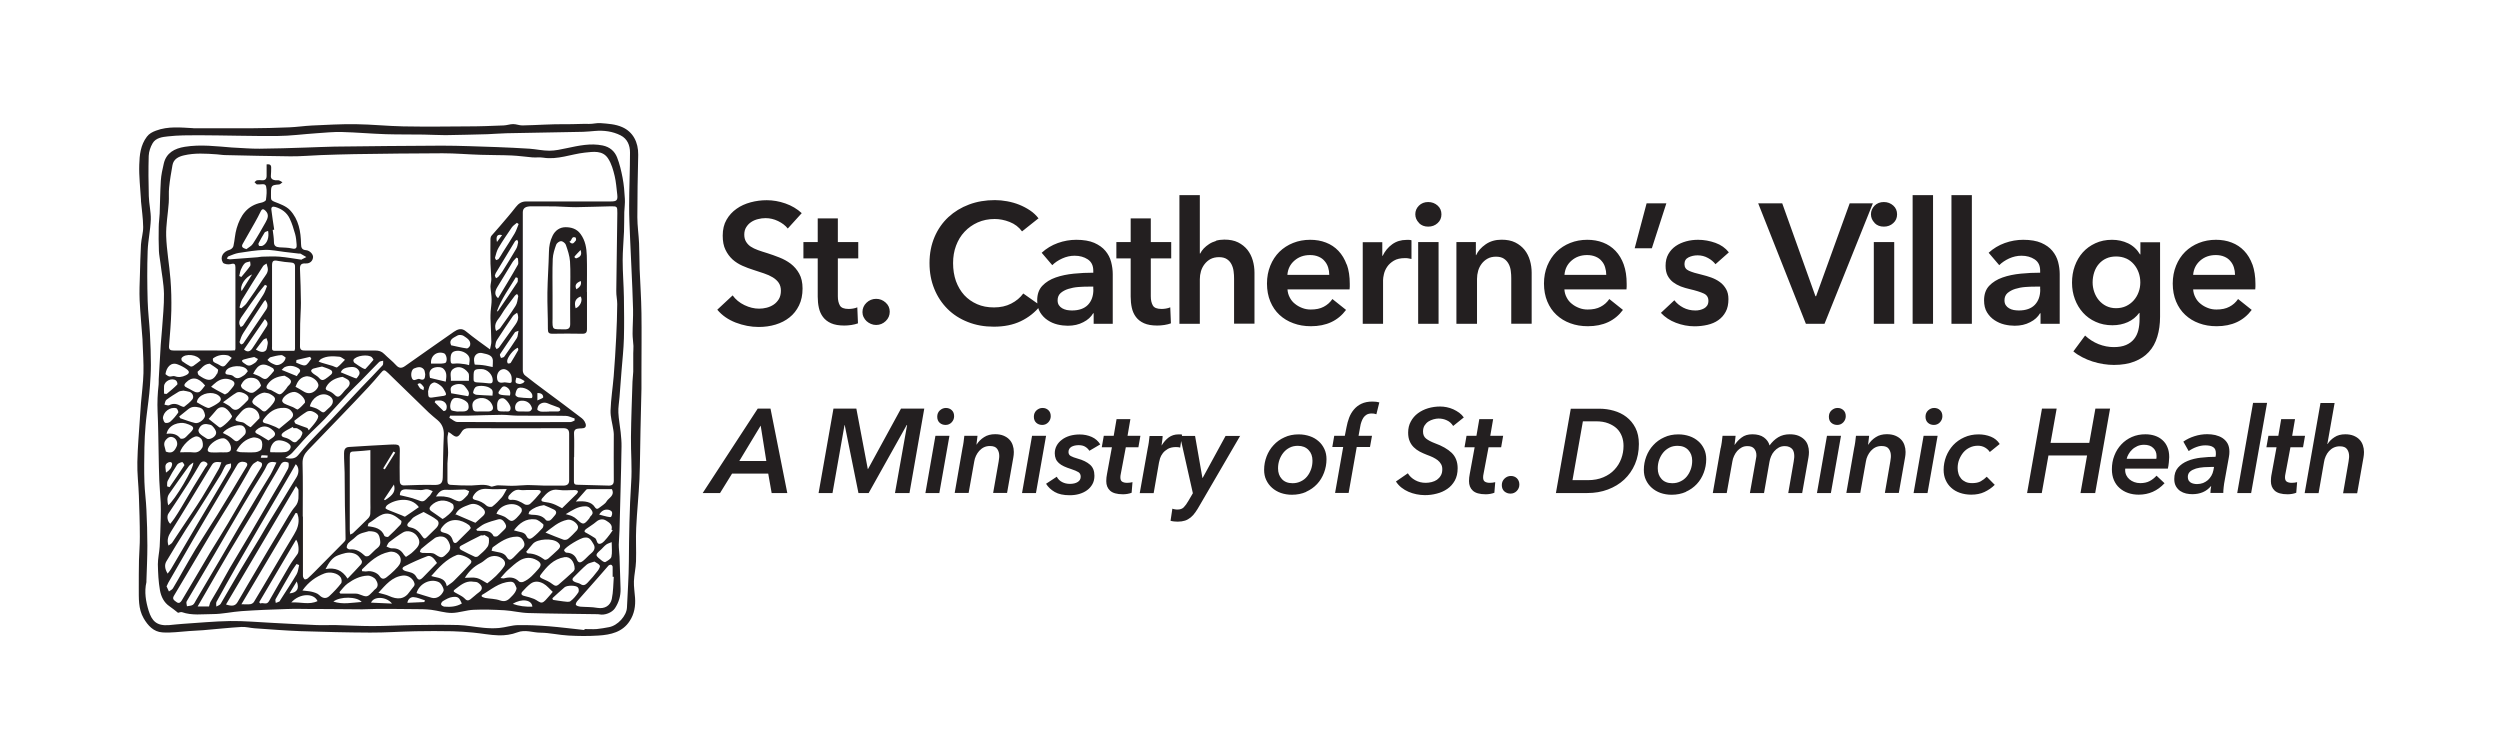
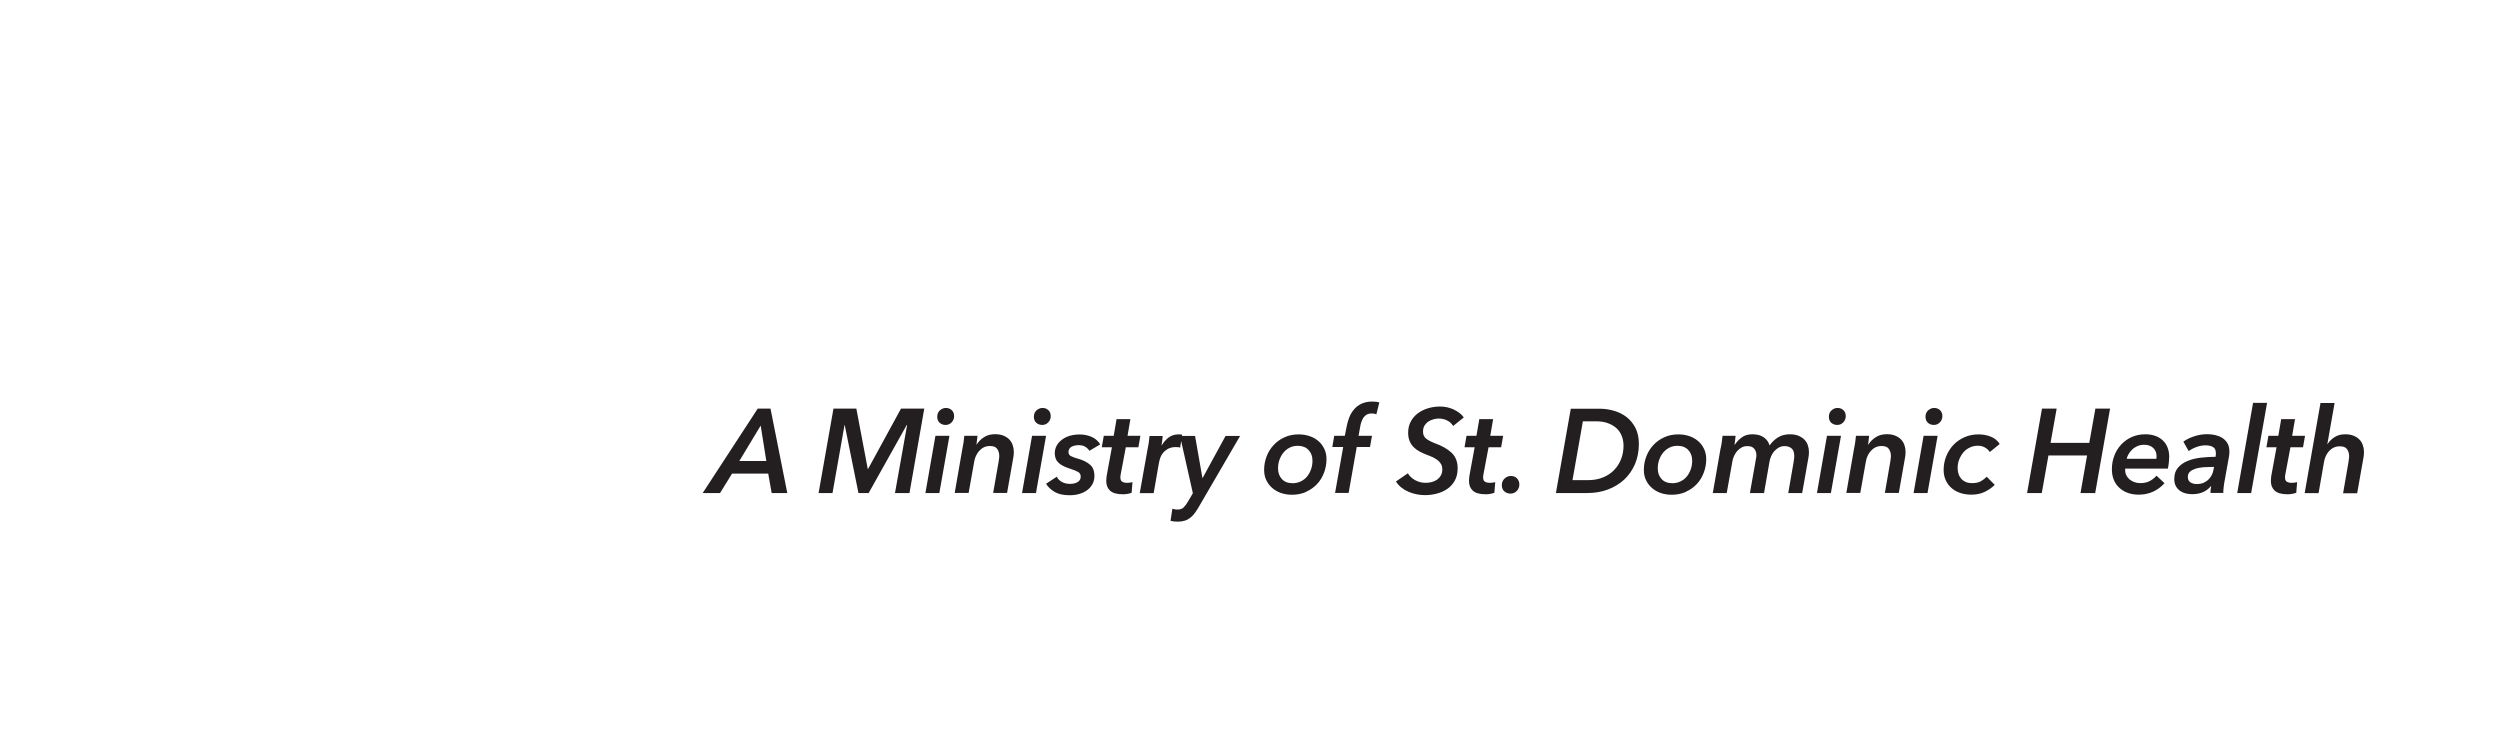
<svg xmlns="http://www.w3.org/2000/svg" id="uuid-38a74acf-613b-43f6-8fdf-f41c4dcff79f" width="262.1" height="79.12" viewBox="0 0 262.1 79.12">
-   <path d="M20.28,13.45c1.98,0,3.95.01,5.93,0,1.37-.01,2.75-.04,4.12-.1.78-.03,1.56-.15,2.35-.19,1.54-.07,3.08-.16,4.62-.14,1.66.02,3.32.2,4.99.23,2.27.04,4.54.02,6.82,0,1.23,0,2.46-.05,3.69-.1.34-.01.67-.14,1-.14.32,0,.64.14.96.14,1.54-.03,3.08-.15,4.62-.13.8.01,1.59-.05,2.39-.03.4.01.82-.12,1.22-.08.76.06,1.53.1,2.25.42,1.13.5,1.69,1.59,1.67,2.9-.05,2.18-.09,4.36-.09,6.54,0,.91.14,1.82.18,2.73.04.9.03,1.8.06,2.7.06,1.54.17,3.07.19,4.61.03,2.08,0,4.15,0,6.23,0,.57.01,1.15,0,1.72-.03,1.44-.07,2.89-.1,4.33-.04,1.72-.04,3.45-.11,5.17-.08,1.69-.26,3.38-.34,5.07-.06,1.17.02,2.35-.02,3.52-.02.69-.19,1.38-.22,2.08-.02.58.08,1.17.12,1.75.06.86-.08,1.69-.56,2.42-.75,1.17-1.99,1.45-3.27,1.53-1.05.07-2.11.06-3.16,0-.98-.05-1.95-.29-2.92-.3-.81,0-1.6-.36-2.44-.03-.6.23-1.3.33-1.95.31-.9-.02-1.79-.21-2.68-.29-.72-.07-1.45-.12-2.17-.14-1.28-.02-2.57-.03-3.85,0-1.59.03-3.19.15-4.78.14-2.43-.01-4.86-.07-7.29-.15-1.6-.06-3.2-.19-4.81-.3-.46-.03-.93-.17-1.39-.14-1.34.08-2.68.23-4.02.34-.49.04-.97.06-1.46.09-.94.06-1.88.21-2.81.14-.92-.06-1.51-.71-1.96-1.48-.58-1.01-.5-2.11-.51-3.2,0-.96,0-1.92.02-2.88.02-.83.1-1.65.09-2.48,0-1.43-.05-2.85-.1-4.28-.04-1.18-.19-2.36-.16-3.54.03-1.54.17-3.07.27-4.61.03-.53.07-1.05.11-1.58.09-1.04.23-2.09.26-3.13.03-1.07-.05-2.14-.09-3.21,0-.11,0-.22-.01-.32-.1-1.37-.23-2.73-.3-4.1-.04-.9,0-1.81.03-2.71.03-1.05.05-2.1.11-3.15.04-.62.24-1.23.23-1.84-.01-.9-.15-1.8-.23-2.71,0-.05,0-.09,0-.14-.07-1.22-.22-2.45-.18-3.67.03-1.02.13-2.06.8-2.94.25-.33.57-.49.94-.63,1.29-.49,2.63-.33,3.96-.26h0ZM61.27,66.05s0-.06.01-.1c.43,0,.86.03,1.28,0,.43-.04.86-.12,1.29-.2.92-.17,1.84-1.19,1.88-2.05.07-1.61.19-3.21.2-4.82.02-2.75.06-5.5.24-8.26.11-1.59-.04-3.2-.02-4.8.02-1.94.1-3.87.16-5.81.01-.35.07-.7.08-1.05.01-.35,0-.71,0-1.06,0-.28,0-.57,0-.85,0-.26.03-.52.02-.78-.02-.42-.09-.85-.09-1.27,0-.86.07-1.72.05-2.58-.03-1.44-.11-2.88-.17-4.32-.04-1.03-.1-2.05-.14-3.08-.04-1.15-.11-2.3-.1-3.46,0-1.86.09-3.71.09-5.57,0-.73-.26-1.43-.99-1.8-.84-.42-1.75-.54-2.69-.46-.41.03-.82.08-1.23.09-2.68.05-5.36.09-8.04.15-.66.01-1.32.08-1.98.1-1.47.04-2.94.08-4.41.1-.77,0-1.53-.05-2.3-.06-1.32-.02-2.65,0-3.97-.04-1.54-.05-3.07-.19-4.61-.23-.88-.02-1.76.07-2.63.13-1.38.09-2.75.28-4.13.29-2.75.02-5.51-.07-8.26-.08-1.07,0-2.15,0-3.21.12-.58.06-1.27.15-1.6.72-.23.39-.39.87-.41,1.32-.04,1.4-.03,2.81.01,4.22.02.82.23,1.64.21,2.45-.04,1.1-.29,2.2-.33,3.3-.06,1.74-.05,3.49,0,5.24.03,1.15.18,2.3.24,3.45.06,1.09.1,2.18.1,3.27,0,.73-.05,1.46-.1,2.19-.04.53-.09,1.06-.16,1.59-.1.86-.23,1.72-.3,2.58-.07.76-.1,1.52-.12,2.29-.02,1.2-.04,2.41,0,3.61.03.97.17,1.94.21,2.91.06,1.26.1,2.51.1,3.77,0,1.23-.06,2.46-.1,3.68,0,.05,0,.09,0,.14-.24,1.03-.06,2.05.24,3.02.33,1.03.81,1.59,2.12,1.49.47-.04.93-.1,1.4-.13,1.68-.11,3.35-.27,5.03-.3,1.45-.02,2.91.12,4.36.19,1.54.08,3.08.17,4.62.23.65.03,1.3,0,1.95,0,1.32.03,2.65.11,3.97.11,1.47,0,2.93-.09,4.4-.11,1.54-.02,3.08-.04,4.61,0,.89.03,1.76.21,2.65.29.54.05,1.09.07,1.62.02.66-.06,1.32-.29,1.98-.3,1.08-.02,2.17.03,3.25.12,1.23.1,2.46.26,3.69.39h0Z" fill="#231f20" />
-   <path d="M18.67,64.25c-.31-.24-.59-.48-.89-.68-.61-.41-.89-1.04-1.01-1.68-.16-.9-.2-1.82-.22-2.73,0-.62.15-1.24.19-1.86.06-.99.08-1.99.11-2.99.01-.53.02-1.07,0-1.6-.04-.78-.12-1.55-.15-2.33-.04-.95-.05-1.9-.07-2.85-.03-1.46-.04-2.92-.11-4.38-.04-.95,0-1.89.11-2.84.02-.18,0-.37.01-.55.07-1.21.14-2.41.21-3.62.04-.56.1-1.12.14-1.68.08-1.22.22-2.44.2-3.66-.02-1.07-.24-2.14-.37-3.22-.05-.42-.14-.84-.16-1.26-.03-.83-.04-1.67-.02-2.51,0-.47.08-.94.1-1.42.04-1.15.05-2.3.12-3.45.04-.6.17-1.2.31-1.79.26-1.13,1.14-1.59,2.2-1.76,1.67-.27,3.34-.05,5.01.08.02,0,.03,0,.05,0,.93.04,1.85.13,2.78.12,1.61-.01,3.21-.07,4.82-.12,1.01-.03,2.02-.08,3.03-.1,3.75-.04,7.49-.09,11.24-.1,1.93,0,3.86.09,5.8.15,1.14.04,2.28.1,3.42.17.69.05,1.38.21,2.07.21.61,0,1.23-.14,1.84-.27,1.24-.26,2.47-.54,3.75-.28.76.16,1.25.6,1.51,1.24.27.68.44,1.42.58,2.14.14.73.2,1.47.24,2.21.03.46-.04.93-.06,1.4-.02.68,0,1.36-.03,2.03-.04,1.01-.14,2.02-.14,3.02,0,1.29.11,2.58.13,3.87.02,1.44.04,2.88,0,4.31-.03,1.14-.16,2.28-.25,3.42-.07.91-.14,1.83-.21,2.74-.04.55-.15,1.09-.12,1.64.03.68.17,1.36.24,2.04.05.5.1,1.01.09,1.51-.02,1.51-.06,3.01-.1,4.52-.03,1.42-.07,2.85-.11,4.27-.01.5-.07.99-.08,1.49,0,.41.06.82.08,1.23.04,1.14.08,2.27.11,3.41.02.73-.18,1.41-.59,2.03-.31.46-1.07.76-1.63.64-.09-.02-.19-.02-.28-.02-2.39-.04-4.78-.05-7.16-.12-.84-.02-1.67-.24-2.5-.29-1.08-.06-2.16-.1-3.24-.05-.77.03-1.54.32-2.3.33-.72,0-1.43-.24-2.16-.33-.59-.07-1.19-.07-1.78-.07-1.3-.02-2.61-.02-3.91-.02-.51,0-1.02.04-1.54.04-.85,0-1.7-.01-2.54-.02-.51,0-1.03-.01-1.54-.01-.35,0-.69,0-1.04,0-.94,0-1.88-.04-2.82,0-1.57.05-3.14.11-4.71.22-1.01.07-2.01.31-3.02.31-1.07,0-2.17.17-3.22-.2-.12-.04-.29.04-.4.06h0ZM27.92,17.24c.37-.06.53.05.51.38-.01.26,0,.52-.03.78-.04.35.19.46.47.5.12.02.26-.02.38.01.13.04.24.13.36.2-.12.08-.23.23-.36.23-.78.06-.84.11-.84.89,0,.15,0,.31,0,.46-.01.27.1.36.38.47.57.22,1.21.45,1.61.87.92.98,1.14,2.26,1.16,3.55,0,.39.1.62.53.65.37.03.74.41.73.72-.02.4-.32.7-.78.67-.47-.03-.61.16-.59.59.05,1.18.09,2.36.1,3.54,0,.73-.07,1.47-.08,2.2-.02.79,0,1.58-.02,2.37,0,.4.24.43.56.43,2.44,0,4.88,0,7.33,0,.37,0,.66.08.93.35.41.41.87.76,1.26,1.19.31.34.59.33.93.09,1.71-1.2,3.41-2.41,5.13-3.6.38-.26.8-.43,1.25-.05.42.36.88.68,1.32,1.02.37.28.76.55,1.21.88.06-.34.15-.58.14-.81-.01-.81-.06-1.63-.09-2.44,0-.25,0-.5.02-.74.03-.42.11-.83.1-1.25,0-.45-.1-.89-.12-1.34,0-.26.09-.53.09-.79-.01-.54-.08-1.08-.09-1.62-.02-.86,0-1.73,0-2.6,0-.11.04-.25.11-.33.28-.33.58-.65.86-.98.57-.67,1.15-1.33,1.69-2.03.29-.37.6-.58,1.1-.58,2.95.01,5.9,0,8.85,0,.64,0,.75-.13.68-.74-.08-.65-.12-1.3-.27-1.93-.15-.63-.33-1.28-.68-1.82-.57-.9-1.57-.72-2.45-.63-1.45.16-2.85.77-4.36.53-.37-.06-.76,0-1.14-.03-.73-.06-1.45-.17-2.17-.2-1.08-.05-2.16-.03-3.23-.07-1.34-.04-2.67-.16-4.01-.16-3.09,0-6.17.05-9.26.09-1.17.02-2.33.06-3.5.1-1.06.04-2.13.14-3.19.13-2.27-.02-4.55-.08-6.82-.13-.3,0-.6-.06-.9-.08-1.16-.08-2.32-.16-3.46.11-.56.13-1.08.39-1.19,1.03-.14.77-.27,1.55-.35,2.33-.06.53,0,1.08-.04,1.61-.08,1.16-.3,2.32-.27,3.47.05,1.52.33,3.02.45,4.54.09,1.1.11,2.2.09,3.3-.03,1.23-.14,2.47-.24,3.7-.03.4.14.48.52.48,1.98-.02,3.96,0,5.95,0,.15,0,.3-.01.45-.02.02-.1.04-.14.04-.18,0-2.84,0-5.68,0-8.52,0-.33-.09-.46-.5-.34-.24.07-.73,0-.82-.17-.33-.58.03-1.14.71-1.33.16-.04.37-.23.4-.39.14-.62.16-1.27.34-1.87.39-1.31,1.08-2.39,2.61-2.69.17-.03.44-.17.46-.28.06-.47.12-.96.02-1.41-.09-.38-.54-.18-.84-.22-.05,0-.11.01-.14,0-.09-.07-.16-.15-.24-.23.09-.07.17-.18.26-.2.17-.03.35-.02.52,0,.35.02.49-.14.49-.47,0-.38,0-.77,0-1.2h0ZM60.18,47.93h-.01c0,.85,0,1.7,0,2.54,0,.22.05.34.31.35,1.12.03,2.24.07,3.36.09.32,0,.51-.13.51-.51-.02-1.63,0-3.26,0-4.89,0-.15-.03-.3-.05-.45-.1-.67-.31-1.35-.29-2.02.04-1.2.23-2.4.33-3.6.11-1.35.19-2.71.26-4.06.06-1.17.1-2.33.11-3.5,0-.46-.11-.91-.1-1.37.03-2.72.07-5.45.11-8.17,0-.7,0-.72-.71-.71-1.21.02-2.41.08-3.62.09-.71,0-1.43-.06-2.14-.08-.84-.02-1.68,0-2.51-.01-.62-.01-.93.17-.93.63,0,5.53,0,11.07,0,16.6,0,.17.1.4.24.5.67.54,1.37,1.05,2.06,1.57,1.3.97,2.61,1.93,3.89,2.92.22.17.43.51.42.76-.01.34-.4.29-.69.31-.35.02-.57.12-.55.55.04.82.01,1.63.01,2.45h0ZM31.76,54.16c0,2.07,0,4.13,0,6.2,0,.13.07.28.17.37.04.04.25-.02.33-.09.25-.22.49-.46.72-.69,1-1,2-2.01,2.99-3.02.11-.11.26-.26.26-.39,0-1.18-.05-2.36-.07-3.54-.02-1.15-.01-2.3-.03-3.46-.01-.67-.07-1.35-.06-2.02,0-.32.08-.64.53-.66,1.44-.08,2.88-.19,4.32-.25,1.03-.04,1.02,0,.99,1.02-.02.92-.01,1.83,0,2.75,0,.3.1.53.49.51,1.03-.03,2.05-.08,3.08-.05.68.02.93-.14.94-.81.03-1.47.04-2.93.11-4.4.03-.65-.16-1.16-.65-1.58-.3-.26-.63-.51-.92-.79-1.43-1.38-2.85-2.77-4.27-4.15-.4-.38-.46-.38-.8.03-.42.49-.83.99-1.28,1.46-.94,1.01-1.9,2.01-2.86,3.01-1.15,1.2-2.31,2.4-3.47,3.6-.36.38-.57.77-.56,1.34.05,1.86.02,3.73.02,5.6h0ZM47.01,45.3c-.04.27-.11.46-.1.64,0,.5.07,1.01.07,1.51,0,.38-.06.76-.07,1.14-.01.54-.01,1.09,0,1.63,0,.24-.05.58.32.61.72.05,1.45.08,2.17.07.7-.02,1.41-.2,2.1.11.06.03.15-.02.22-.03.17-.03.33-.1.49-.1.51,0,1.01.06,1.51.05.54,0,1.07-.07,1.61-.08.57,0,1.15.05,1.72.06.67.01,1.34,0,2.01,0,.36,0,.61-.13.61-.53,0-1.63,0-3.26,0-4.9,0-.41-.16-.59-.62-.59-3.3.02-6.59.01-9.89,0-.35,0-.59.1-.77.4-.38.61-.56.63-1.12.16-.04-.03-.08-.05-.26-.17h0ZM30.87,36.77c.03-.11.06-.15.06-.19,0-2.88,0-5.77,0-8.65,0-.3-.16-.39-.44-.41-.44-.03-.87-.08-1.3-.16-.53-.11-.67-.03-.67.49,0,1.05,0,2.1,0,3.15,0,1.77,0,3.55,0,5.32,0,.2-.08.46.29.46.68,0,1.36,0,2.06,0h0ZM36.72,56.04c.15-.08.25-.1.3-.16.53-.51,1.06-1.01,1.57-1.53.12-.12.22-.3.23-.47.03-.43.01-.86.01-1.29,0-1.17,0-2.35,0-3.52,0-.6,0-1.2,0-1.88-.55.05-1.04.11-1.53.13-.59.02-.63.04-.63.6,0,2.53,0,5.05,0,7.58,0,.16.02.32.04.54h0ZM21.92,63.56c.06-.18.08-.34.15-.46.26-.45.53-.89.79-1.34.42-.73.81-1.48,1.23-2.2.72-1.23,1.46-2.44,2.18-3.66.81-1.37,1.6-2.74,2.4-4.11.52-.88,1.05-1.76,1.53-2.66.1-.18.09-.61.02-.64-.28-.1-.59-.15-.8.23-.45.83-.96,1.63-1.43,2.45-.43.75-.84,1.52-1.28,2.26-.91,1.52-1.84,3.02-2.74,4.54-.79,1.34-1.56,2.69-2.34,4.04-.29.49-.57.98-.91,1.57h1.19ZM26.99,48.35c-.18.12-.4.21-.51.36-.21.26-.36.57-.52.86-.44.75-.86,1.51-1.31,2.25-.8,1.3-1.62,2.59-2.41,3.9-.88,1.45-1.72,2.91-2.59,4.36-.47.8-.94,1.6-1.42,2.39-.22.36.07.49.29.66.26.19.42,0,.53-.17.44-.72.86-1.45,1.29-2.17.56-.95,1.11-1.9,1.68-2.85.62-1.02,1.26-2.02,1.87-3.05.71-1.19,1.39-2.4,2.09-3.6.47-.79.96-1.56,1.43-2.35.06-.11.09-.3.03-.39-.07-.1-.25-.13-.44-.22h0ZM28.97,48.49c-.58-.15-.86-.02-1.03.37-.14.32-.33.62-.51.92-.62,1.01-1.26,2.01-1.86,3.04-1.05,1.77-2.08,3.56-3.12,5.34-.96,1.63-1.93,3.26-2.88,4.89-.07.12.01.34.03.51.21-.04.45-.04.62-.15.15-.1.23-.31.33-.48.83-1.41,1.66-2.81,2.49-4.22.68-1.16,1.35-2.33,2.03-3.48.7-1.18,1.4-2.36,2.11-3.54.38-.64.79-1.26,1.17-1.91.23-.4.4-.82.63-1.28h0ZM23.68,63.37c.66.22.98.15,1.21-.22.36-.59.69-1.19,1.04-1.78.73-1.24,1.46-2.48,2.19-3.71.52-.88,1.05-1.76,1.58-2.63.4-.65.75-1.35,1.24-1.92.47-.55.34-1.14.35-1.74,0-.1-.12-.2-.26-.41-2.49,4.21-4.91,8.31-7.34,12.42h0ZM17.47,61.49c.09.18.16.35.24.52.14-.11.34-.19.42-.33.37-.61.72-1.24,1.07-1.86.43-.74.84-1.49,1.29-2.22.76-1.22,1.54-2.42,2.3-3.63.51-.82,1-1.64,1.5-2.46.52-.86,1.02-1.73,1.55-2.58.17-.27.07-.43-.18-.49-.32-.08-.62-.01-.8.31-.65,1.11-1.3,2.21-1.95,3.31-.87,1.47-1.75,2.94-2.61,4.42-.89,1.53-1.77,3.07-2.65,4.6-.07.13-.13.27-.2.42h0ZM31.01,48.66c-.17.3-.33.59-.5.88-1.08,1.85-2.16,3.69-3.24,5.54-.85,1.45-1.69,2.91-2.53,4.37-.69,1.21-1.37,2.42-2.04,3.64-.07.13-.02.33-.02.5.15-.09.37-.15.45-.28.71-1.19,1.39-2.41,2.1-3.6.67-1.13,1.36-2.25,2.04-3.38.36-.6.7-1.21,1.07-1.81.46-.76.93-1.51,1.39-2.26.45-.74.89-1.49,1.36-2.23.27-.43.28-1.05-.08-1.36h0ZM31.16,53.8c-.06,0-.11-.02-.17-.02-1.87,3.16-3.75,6.32-5.68,9.57.42,0,.69.03.95-.01.13-.02.29-.12.36-.23.64-1.05,1.26-2.12,1.89-3.18.77-1.3,1.53-2.61,2.32-3.9.35-.57.55-1.15.45-1.81-.02-.15-.09-.29-.13-.43h0ZM64.31,60.47s-.06,0-.08,0c0-.35.01-.7,0-1.04,0-.08-.09-.21-.16-.22-.08-.02-.22.03-.28.09-.37.41-.72.83-1.08,1.24-.73.83-1.47,1.66-2.2,2.49-.09.1-.18.33-.13.39.09.11.28.16.44.18.6.05,1.22.02,1.82.13.77.13,1.35-.24,1.5-.93.16-.76.15-1.55.21-2.33h0ZM17.58,60.13c.15-.2.26-.32.34-.46.99-1.67,1.96-3.35,2.95-5.02,1.1-1.86,2.22-3.72,3.31-5.59.07-.12.03-.31.04-.47-.19.06-.46.07-.55.19-.22.3-.34.68-.54,1-.84,1.36-1.7,2.71-2.56,4.07-.34.54-.71,1.07-1.05,1.61-.7,1.13-1.41,2.25-2.08,3.4-.21.36-.16.79.13,1.27h0ZM47.19,43.58c-.03.07-.05.15-.08.22.28.15.55.43.83.44,3.95.03,7.9.02,11.85.01.15,0,.3-.1.45-.16,0-.07,0-.15,0-.22-.31-.09-.62-.27-.93-.27-1.66-.03-3.33,0-5-.02-.56,0-1.13-.09-1.69-.09-1.2.01-2.4.06-3.59.09-.61.01-1.23,0-1.84,0h0ZM28.73,24.08s-.1.01-.14.02c.05.42.13.85.13,1.27,0,.42.22.53.58.56.44.03.89.02,1.31.12.44.11.52-.09.49-.41-.03-.37-.06-.76-.16-1.11-.16-.55-.32-1.11-.57-1.62-.29-.61-.82-1.01-1.5-1.21-.29-.09-.45,0-.42.28.08.7.2,1.41.3,2.11h0ZM23.21,48.47c-.47-.06-.78-.08-.99.26-.12.2-.25.39-.36.58-1.31,2.15-2.61,4.32-3.95,6.45-.28.44-.43.85-.25,1.44.16-.12.3-.19.38-.29.36-.53.71-1.06,1.06-1.6.69-1.05,1.41-2.08,2.07-3.14.61-.98,1.18-1.99,1.76-3,.12-.2.18-.44.28-.71h0ZM29.89,48.01c.56.1,1.01.13,1.35-.27.4-.47.78-.94,1.2-1.39.77-.82,1.57-1.62,2.35-2.43,1.05-1.11,2.08-2.23,3.13-3.33.73-.77,1.48-1.51,2.19-2.29.09-.1.05-.32.06-.48-.14.04-.33.04-.42.13-.63.62-1.23,1.27-1.85,1.9-.45.46-.93.9-1.37,1.37-.84.89-1.64,1.81-2.48,2.7-.62.65-1.29,1.24-1.91,1.89-.52.54-1,1.13-1.52,1.68-.18.19-.43.32-.73.54h0ZM46.85,61.45c.33-.24.56-.37.73-.55.6-.59,1.18-1.2,1.75-1.81.06-.06.11-.2.08-.27-.11-.32-1.17-.77-1.5-.64-1.13.44-1.89,1.29-2.7,2.21.65.22,1.45.12,1.63,1.07h0ZM60.25,59.66c0-.78-.49-1.34-1.06-1.25-1.17.19-1.86.99-2.51,1.85-.15.19-.06.3.17.4.37.16.76.33,1.07.58.25.2.43.23.64.05.53-.45,1.05-.92,1.56-1.39.08-.08.11-.21.13-.24h0ZM31.72,61.91c.38.05.69.06.97.13.27.07.59.16.77.34.33.34.72.44,1.07.11.44-.41.86-.85,1.23-1.33.1-.13.07-.46-.04-.62-.29-.46-1.13-.64-1.71-.42-.89.35-1.64.86-2.3,1.78h0ZM37.95,59.71c0,.06,0,.12,0,.17.17,0,.36.06.52.02.44-.09,1.09.13,1.33.51.22.34.46.32.74.1.27-.22.55-.44.79-.69.24-.25.54-.52.64-.83.22-.7-.44-1.28-1.17-1.13-1.21.25-2.04,1.03-2.85,1.84h0ZM51.09,61.15c.59-.44,1.25-1.02,1.75-1.75.21-.3.11-.63-.2-.85-.53-.38-1.21-.34-1.71.09-.19.16-.38.31-.6.42-.65.34-1.15.81-1.6,1.52.49,0,.89-.07,1.26.02.35.08.66.32,1.1.56h0ZM52.47,60.6c.23.03.29.05.35.04.59-.16,1.13-.15,1.6.33.08.08.32.08.44.03.67-.28,1.11-.82,1.57-1.33.36-.4.34-.66-.15-.94-.61-.35-1.24-.31-1.81.04-.44.27-.82.64-1.21.98-.26.23-.48.51-.78.84h0ZM38.63,55.7c-.35.12-.93.16-1.35.59-.24.24-.54.42-.77.66-.1.11-.16.3-.16.45,0,.07.21.21.31.2.69-.08,1.16.27,1.62.69.07.06.31.04.4-.03.24-.18.43-.42.66-.62.28-.25.59-.38.52-.93-.09-.71-.24-1.02-1.21-1.02h0ZM39.68,62.15c.46.13.8.19,1.1.33.86.39,1.61.4,2.18-.46.13-.2.31-.38.45-.58.05-.07.07-.17.05-.25-.11-.52-.67-.91-1.22-.85-1.15.14-1.79.96-2.57,1.81h0ZM31.04,56.58c-1.31,2.22-2.59,4.39-3.87,6.56.04.04.09.08.13.13.29-.14.65.2.9-.24.69-1.22,1.39-2.43,2.1-3.64.27-.46.59-.89.9-1.32.18-.25.12-1.17-.16-1.49h0ZM36.44,60.66c.52-.55.98-1.01,1.41-1.5.08-.09.13-.29.07-.38-.19-.32-.39-.62-.82-.76-.61-.2-1.15.02-1.66.2-.6.22-.96.76-1.31,1.44,1.01-.18,1.74.11,2.3.99h0ZM35.59,62.1s.06.09.09.13c.47,0,.94,0,1.41,0,.19,0,.38,0,.55.07.86.33.86.33,1.49-.32.05-.06.1-.13.16-.17.47-.31.3-.75.1-1.05-.16-.23-.57-.43-.86-.41-.78.03-1.47.38-2.09.83-.33.24-.58.6-.86.91h0ZM42.57,58.38c.22-.15.41-.25.57-.39.17-.14.32-.3.47-.45.44-.45.47-.88.07-1.39-.32-.42-.99-.6-1.43-.33-.5.3-.97.65-1.44,1.01-.14.11-.19.31-.29.47.19.07.39.2.58.19.58-.04.96.2,1.24.66.05.08.12.13.21.23h0ZM44.4,53.68c-.39.2-.73.35-1.03.55-.17.11-.28.32-.43.45-.34.29-.33.54.11.62.61.12.94.52,1.24.96.17.26.28.24.46.06.32-.31.65-.63.97-.95.26-.26.38-.62.1-.85-.4-.33-.9-.55-1.42-.85h0ZM38.55,55.17c.78.09,1.45.24,1.75,1.01.03.08.34.15.4.1.45-.41.88-.84,1.29-1.28.08-.09.13-.35.08-.4-.28-.23-.57-.48-.9-.62-1.09-.47-1.72.43-2.5.86-.07.04-.07.19-.12.33h0ZM51.53,57.74c.63.18,1.28.12,1.59.66.26.45.47.27.71.05.3-.28.56-.6.87-.87.3-.25.35-.51.2-.83-.14-.29-.35-.49-.72-.49-1,.01-1.75.56-2.5,1.1-.09.07-.1.25-.14.38h0ZM17.85,54.92c.15-.2.31-.38.44-.58.25-.38.5-.76.73-1.16.42-.71.83-1.42,1.26-2.13.41-.68.83-1.36,1.25-2.03.11-.18.4-.36.07-.56-.24-.15-.48-.09-.64.18-.4.68-.79,1.36-1.22,2.03-.68,1.07-1.38,2.12-2.08,3.17-.18.26-.13.78.18,1.07h0ZM61.3,56.36c-.41,0-2.06,1-2.16,1.32-.02.06.15.26.23.26.55.01.92.26,1.12.75.15.37.4.3.63.12.31-.25.56-.56.87-.81.34-.28.45-.61.23-.96-.21-.34-.4-.76-.91-.68h0ZM45.82,59.03c-.34-.55-.68-.84-1.02-.72-.82.31-1.62.67-2.4,1.07-.28.14-.29.36.12.49.4.12.87.14,1.11.58.22.4.39.41.71.09.5-.5.99-1.02,1.47-1.51h0ZM60.38,52.58c.98-.09,1.64.05,1.97.57.19.29.32.21.51.06.25-.21.58-.37.73-.64.23-.39.9-.6.56-1.29-.82,0-1.67,0-2.52,0-.06,0-.13.02-.17.06-.37.41-.72.82-1.09,1.24h0ZM55.16,57.86c.07.07.13.16.19.16.67,0,1.23.28,1.75.66.06.05.28-.04.38-.12.34-.28.65-.59.97-.88.35-.31.36-.54.02-.82-.54-.46-2.13-.38-2.6.15-.24.26-.45.54-.71.85h0ZM50.5,62.39c0,.05,0,.1.01.16.12.05.24.12.36.14.52.09,1.07.08,1.56.26.47.16.77.03,1.06-.27.17-.17.35-.34.48-.54.1-.16.23-.41.17-.53-.13-.26-.17-.64-.64-.62-1.22.06-2.04.86-3,1.4h0ZM31.63,27.2c.12-.07.31-.16.49-.25-.21-.12-.41-.24-.62-.36-.04-.02-.09,0-.14,0-.51-.06-1.02-.13-1.54-.18-.69-.08-1.39-.24-2.08-.21-.91.03-1.82.18-2.73.32-.36.06-.7.22-1.05.35-.08.03-.12.15-.18.24.1.03.21.08.31.08.97-.07,1.94-.14,2.91-.22.16-.01.31-.06.46-.06.61-.01,1.23-.05,1.84,0,.75.06,1.48.2,2.33.32h0ZM58.93,53.28c.52-.51,1.04-1.01,1.55-1.52.07-.07.13-.2.1-.27-.02-.06-.18-.11-.27-.11-.58-.01-1.18.07-1.75-.02-.85-.14-1.27.37-1.71.88-.17.2-.09.35.21.38.32.04.64.1.94.21.31.11.6.29.93.45h0ZM49.37,55.37c-.07-.11-.11-.25-.2-.32-.77-.58-1.94-.87-2.77.15-.31.38-.3.55.18.66.48.11.76.34.89.81.06.23.25.38.49.13.41-.4.82-.81,1.23-1.22.06-.06.11-.14.18-.23h0ZM29.26,44.96c.36-.3.74-.6,1.1-.91.24-.21.49-.45.3-.79-.18-.31-.46-.49-.86-.5-.99-.04-1.64.48-2.17,1.2-.13.18-.12.35.2.42.36.07.69.24,1.04.37.1.04.18.1.39.21h0ZM64.24,55.6s-.08-.05-.13-.07c.15-.52-.26-.76-.58-.96-.31-.19-.69-.16-1.02.13-.32.28-.71.5-1.05.75-.09.06-.2.2-.18.27.03.09.18.14.28.2.27.16.55.31.82.49.24.16.14.72.58.59.27-.08.49-.38.69-.61.22-.25.4-.53.59-.8h0ZM57.95,62.05c-.34-.31-.61-.66-.97-.86-.42-.24-.93-.32-1.36.01-.31.24-.58.52-.84.81-.21.23-.12.4.19.47.35.08.69.18,1.02.31.29.11.59.43.83.38.27-.05.49-.41.72-.64.13-.13.23-.27.42-.49h0ZM57.18,55.83c.67.27,1.27.53,1.89.75.14.05.37.01.48-.08.33-.27.62-.57.91-.88.09-.1.16-.27.14-.4-.07-.4-.7-.82-1.11-.73-.95.19-1.62.83-2.3,1.34h0ZM53.13,51.27c-.76,0-1.37.05-1.96-.01-.65-.06-1.13.1-1.49.63-.19.28-.18.45.18.53.45.1.83.29,1.17.61.12.11.47.16.59.07.36-.27.68-.61.98-.95.19-.22.31-.5.53-.88h0ZM50.74,56.07s-.04.05-.06.07c-.09,0-.2-.03-.28,0-.69.34-1.38.69-2.05,1.06-.23.12-.22.34.02.47.46.25.94.48,1.41.7.09.04.27.01.34-.05.35-.31.73-.61.99-.99.16-.23.18-.61.14-.9-.02-.14-.32-.24-.5-.36h0ZM46.17,56.23c-.19.05-.42.06-.57.17-.5.36-.98.75-1.45,1.15-.08.07-.09.21-.13.32.1.03.19.1.29.1.28.01.57,0,.85.01.15,0,.32.04.44.12.7.47.77.44,1.36-.17.37-.38.25-.78.08-1.13-.15-.3-.42-.59-.88-.55h0ZM25.83,26.12c.23-.18.53-.32.68-.56.48-.73.91-1.5,1.34-2.26.22-.39.39-.81-.01-1.2-.18-.18-.35-.26-.5.05-.19.4-.4.79-.62,1.18-.42.75-.85,1.49-1.27,2.23-.19.33,0,.44.38.56h0ZM43.91,53.16c-.86-1.16-2.57-.79-3.32-.2-.1.07-.2.3-.17.33.11.11.27.17.42.23.43.18.87.35,1.31.52.11.04.27.15.32.12.49-.32.96-.66,1.44-.99h0ZM53.88,55.6c.1.03.15.05.21.06.4.13.91.1,1.11.55.19.41.45.29.67.12.37-.29.7-.63,1.01-.97.08-.09.13-.36.07-.4-.26-.21-.54-.48-.84-.51-.97-.12-1.66.39-2.23,1.15h0ZM47.75,54.02s.03-.06.04-.09c.69.3,1.38.59,2.05.88.24-.22.53-.46.8-.72.28-.26.26-.52-.01-.79-.4-.39-.92-.59-1.41-.4-.57.22-1.23.42-1.48,1.08,0,.01.01.03.02.04h0ZM62.33,58.87c-.32.12-.61.15-.8.31-.49.41-.92.88-1.38,1.33-.23.23-.13.39.11.5.2.09.44.11.61.23.33.23.55.03.73-.15.39-.4.75-.83,1.09-1.28.11-.15.25-.41.19-.52-.1-.18-.35-.27-.55-.41h0ZM43.66,62.18c.53.16,1.05.34,1.59.49.5.14,1.01-.16,1.25-.71.09-.19-.23-.79-.48-.92-.87-.44-2.06.13-2.35,1.14h0ZM49.52,60.97c-.78-.07-1.29.43-1.83.83-.3.22.01.3.17.4.3.18.65.32.87.56.22.25.39.21.59.07.31-.23.58-.51.89-.73.51-.36.32-.73-.11-1.02-.15-.1-.39-.07-.59-.1h0ZM55.28,51.37c-.24,0-.48.04-.71,0-.56-.12-.89.22-1.2.57-.07.08-.1.23-.08.33.01.06.16.15.24.14.58-.07,1.03.19,1.49.47.13.08.43.06.54-.04.39-.35.74-.75,1.07-1.15.15-.18.02-.31-.21-.32-.38,0-.76,0-1.14,0h0ZM19.19,40.96c-.16.03-.33.03-.46.11-.44.27-.89.54-1.29.85-.12.1-.14.33-.2.5.17.03.39.13.51.06.45-.24.83-.13,1.23.09.1.05.28.12.34.07.3-.23.6-.47.84-.76.21-.26.04-.68-.27-.79-.22-.07-.45-.1-.69-.14h0ZM25.1,32.24c.07.03.13.05.2.08.19-.18.42-.33.56-.54.59-.83,1.17-1.67,1.72-2.53.23-.36.6-.69.48-1.2-.03-.14-.08-.28-.11-.42-.13.09-.29.15-.37.27-.75,1.17-1.49,2.34-2.2,3.52-.14.24-.18.54-.27.81h0ZM27.21,43.85c0-.63-.41-1.01-.88-1.1-.68-.12-.99.37-1.32.74-.52.58-.44.65.4.78.2.03.36.23.55.34.11.07.3.2.33.17.35-.33.67-.69.92-.94h0ZM46.39,54.41c.3-.11,1.09-.8,1.16-1.1.04-.15,0-.42-.11-.49-.76-.53-1.65-.44-2.27.22-.19.21-.18.4.08.57.38.25.74.52,1.13.79h0ZM27.83,31.44c-.07.07-.13.12-.17.18-.72,1.1-1.45,2.19-2.15,3.29-.18.28-.29.59-.39.91-.03.07.07.22.15.28.04.03.21-.06.26-.13.8-1.17,1.59-2.35,2.38-3.52.22-.33.15-.66-.09-1h0ZM24.77,47.29c.19.05.34.12.49.12.51.01,1.02.04,1.52,0,.23-.02.58-.17.64-.33.1-.28.12-.71-.04-.93-.15-.2-.6-.33-.87-.28-.77.17-1.32.66-1.74,1.42h0ZM29.82,39.39c-.81.08-1.36.35-1.74.87-.18.24-.26.52.21.6.15.02.28.13.42.2.23.1.49.33.67.27.24-.07.42-.36.61-.56.08-.09.13-.22.22-.3.21-.19.41-.43.22-.67-.16-.21-.46-.32-.6-.41h0ZM35.92,39.51c-.72.09-1.35.43-1.67.97-.14.23-.17.39.18.5.26.08.5.26.69.45.23.23.42.18.6,0,.22-.21.39-.48.61-.68.26-.23.43-.52.27-.8-.12-.21-.45-.3-.68-.44h0ZM49.94,55.51s.04.09.07.13c.12,0,.25.02.37.02.54-.01,1.08-.05,1.37.55.03.05.32.06.4,0,.26-.2.47-.46.71-.67.22-.2.26-.39.11-.65-.17-.29-.38-.53-.74-.44-.48.12-.96.27-1.41.46-.32.14-.59.39-.89.59h0ZM21.88,43.92c.37.29.72.57,1.07.85.03.03.08.05.13.05.23.02,1.34-1.03,1.24-1.21-.17-.3-.39-.63-.68-.81-.3-.19-.69-.14-.96.19-.25.31-.52.6-.8.92h0ZM32.48,42.6c.31.11.67.17.93.36.51.36.48.39.94-.07.08-.08.16-.15.24-.22.49-.45.39-1-.24-1.25-.73-.3-1.65.28-1.87,1.19h0ZM52.04,53.86c.38.15.79.22,1.06.45.45.38.6.43,1.05,0,.19-.19.38-.4.52-.63.06-.1.05-.32-.02-.41-.68-.78-2.25-.4-2.6.59h0ZM30.98,40.55c.29.17.56.3.8.46.45.3.9.29,1.31-.09.13-.13.27-.31.29-.48.04-.51-.77-1.11-1.37-.97-.59.13-.83.57-1.03,1.08h0ZM27.72,41.16c-.45.03-1.16.51-1.27.92-.02.09.08.25.17.32.25.2.54.35.77.57.25.24.42.21.63-.02.1-.11.22-.2.32-.31.67-.75.67-.96-.08-1.36-.15-.08-.36-.08-.54-.12h0ZM41.92,51.91c.6.15,1.19.25,1.75.47.67.26.72.29,1.22-.26.06-.07.15-.12.2-.19.1-.14.18-.29.28-.44-.2-.07-.39-.18-.59-.19-.21-.02-.43.08-.65.08-.52-.01-1.03-.07-1.55-.08-.48-.01-.65.19-.66.63h0ZM57.91,62.72c.02.06.04.11.06.17.36.05.72.12,1.09.16.25.02.58.1.74-.02.33-.24.6-.58.83-.92.08-.12.06-.41-.04-.52-.21-.25-1.14-.24-1.4-.02-.44.37-.86.77-1.28,1.15h0ZM18.79,43.67c.04.06.07.12.11.18.52.17,1.03.38,1.56.5.43.1,1.11-.49,1.03-.85-.07-.33-.17-.66-.57-.77-.41-.11-.8-.13-1.16.15-.33.26-.65.53-.98.79h0ZM59.3,53.9c.29.09.49.12.67.21.18.08.35.19.5.33.65.61.74.61,1.3-.08.06-.07.08-.17.14-.23.19-.17.3-.34.14-.6-.16-.27-.34-.45-.7-.45-.76,0-1.34.41-2.05.83h0ZM17.47,45.48c.59-.07,1.08.02,1.44.49.05.06.3.03.41-.03.16-.09.28-.24.41-.37.62-.59.86-.84-.27-1.18-.62-.18-1.78.08-2,1.09h0ZM23.38,42.17c.38.24.65.34.81.52.33.38.64.34.97.06.29-.25.57-.52.83-.8.06-.07.08-.24.04-.34-.14-.33-.9-.64-1.22-.45-.47.27-.88.62-1.43,1.01h0ZM28.01,29.98c-.08-.04-.16-.08-.23-.12-.23.29-.48.57-.7.87-.56.77-1.1,1.55-1.64,2.33-.2.29-.43.57-.33.96.03.09.09.18.13.27.09-.06.21-.1.26-.18.71-1.07,1.42-2.13,2.1-3.21.18-.28.27-.61.4-.92h0ZM32.24,44.89c.04.07.08.15.13.22.25-.3.52-.58.74-.9.13-.19.3-.47.24-.63-.08-.2-.36-.36-.6-.45-.17-.07-.44-.06-.6.04-.45.28-.87.61-1.29.94-.03.02.06.29.15.32.4.17.82.3,1.23.45h0ZM31.97,42.24c0-.14,0-.18,0-.21-.08-.4-.7-.93-1.11-.94-.5-.01-1.2.46-1.28.9-.02.1.12.27.23.32.28.15.59.24.89.37.19.08.45.3.53.24.3-.2.54-.49.73-.69h0ZM20.26,48.49c-.18.14-.36.24-.46.38-.7.96-1.39,1.93-2.07,2.91-.25.36-.19.77-.1,1.19.64-.43,2.76-3.98,2.63-4.48h0ZM57.02,52.96c-.6.08-1.08.28-1.48.63-.08.07-.09.2-.13.31.1.02.2.05.3.06.58.02,1.15.06,1.54.58.06.07.34.08.44,0,.19-.13.31-.33.47-.5.22-.24.19-.47-.07-.61-.34-.18-.71-.32-1.06-.47h0ZM18.88,47.42c.48,0,.95-.04,1.41.01.46.05.75-.2.92-.5.11-.21.06-.57-.04-.81-.07-.17-.34-.36-.53-.37-.54-.03-1.62,1.01-1.76,1.67h0ZM22.99,47.42c.27,0,.54.02.8,0,.13-.01.3-.07.36-.16.26-.39-.23-1.27-.72-1.31-.55-.04-1.43.54-1.62,1.07-.11.3.08.39.33.41.28.02.57,0,.85,0h0ZM45.71,52.05c.34,0,.57-.02.8,0,.27.04.56.08.8.19.95.46.95.47,1.69-.31.1-.11.13-.29.19-.43-.16-.06-.32-.18-.49-.18-.63,0-1.27.07-1.9.03-.51-.03-.78.22-1.09.69h0ZM20.63,42.17c.35.2.59.35.85.47.15.07.35.17.47.12.35-.15.71-.34,1-.57.3-.24.25-.52-.07-.75-.62-.44-1.74-.24-2.14.41-.07.12-.09.27-.11.32h0ZM54.3,27.09c-.05-.03-.1-.06-.15-.09-.15.17-.33.33-.44.52-.52.84-1.02,1.69-1.54,2.53-.32.51-.34.9.05,1.21.7-1.17,1.41-2.32,2.07-3.5.1-.17.01-.44.01-.67h0ZM54.22,32.78c-.17.13-.35.22-.45.36-.57.83-1.13,1.67-1.67,2.51-.12.18-.15.42-.18.64-.01.09.09.2.14.31.09-.06.21-.1.27-.19.5-.69,1-1.38,1.49-2.08.31-.44.71-.86.39-1.56h0ZM52.01,34.7c.16-.11.34-.19.44-.32.55-.76,1.1-1.52,1.6-2.31.18-.28.21-.65.28-.99.02-.08-.08-.17-.12-.26-.08.06-.17.1-.23.18-.5.68-1.04,1.33-1.46,2.05-.27.46-.83.85-.51,1.65h0ZM23.59,41.35c.12-.07.26-.12.34-.21.18-.19.35-.39.51-.6.25-.32.16-.56-.22-.71-.55-.23-1.05-.11-1.51.21-.21.15-.39.34-.58.51.2.12.39.24.59.35.28.15.56.29.87.46h0ZM23.36,45.39c.18.09.33.16.47.24.15.09.3.17.43.28.54.47.54.48,1.08-.02.1-.1.2-.2.3-.3.27-.28.09-.86-.28-.98-.53-.15-1.63.26-1.99.77h0ZM50.61,43.14c.19,0,.38,0,.57,0,.41-.01.6-.23.46-.6-.28-.77-1.14-1.03-1.8-.63-.38.24-.34.61-.27.95.07.34.4.28.66.28.13,0,.25,0,.38,0h0ZM50.47,38.69c-.74,0-.82.07-.82.77,0,.09,0,.18,0,.28-.02.26.11.34.36.35.42.01.84.06,1.26.1.28.03.4-.06.39-.35-.02-.59-.58-1.15-1.2-1.15h0ZM54.38,23.49c-.06-.04-.13-.09-.19-.13-.18.16-.4.29-.53.48-.48.7-.96,1.4-1.39,2.13-.19.31-.27.68-.37,1.03-.02.07.07.18.11.27.09-.04.22-.06.27-.13.16-.21.29-.45.43-.68.41-.65.84-1.29,1.23-1.96.19-.32.3-.68.44-1.03h0ZM17.34,39.22c.1.07.24.21.41.25.18.04.41-.09.57-.03.41.15.77.09,1.15-.09.38-.18.45-.37.12-.63-.29-.22-.63-.39-.97-.52-.71-.27-1.17.32-1.27,1.01h0ZM21.97,38.13c-.65.05-.87.56-1.24.82-.04.03.02.33.11.39.68.47,1.37.86,1.91-.17,0,0,.04,0,.04-.02.02-.14.12-.36.05-.42-.26-.23-.57-.41-.87-.61h0ZM31.36,59.24c-.09-.04-.18-.08-.27-.11-.16.24-.34.47-.49.71-.58.99-1.15,1.98-1.71,2.98-.05.1.01.26.02.39.13-.05.26-.09.38-.15.05-.02.06-.1.1-.15.57-.9,1.17-1.79,1.71-2.71.16-.28.18-.64.26-.96h0ZM27.37,40.42c-.04-.1-.07-.17-.1-.24-.19-.45-.57-.59-1.02-.57-.49.02-.78.36-.98.75-.04.08.05.29.15.37.22.17.46.31.71.41.13.05.33.07.45,0,.23-.12.42-.31.62-.48.08-.07.12-.17.17-.25h0ZM48.12,43.14c.13,0,.25,0,.38,0,.54,0,.73-.25.59-.77-.11-.42-1.17-.82-1.55-.59-.27.16-.46.82-.26,1.18.07.13.39.13.6.18.07.02.16,0,.24,0h0ZM51.88,28.91c.04.08.08.17.12.26.08-.05.18-.08.24-.15.14-.16.28-.33.4-.51.5-.8,1-1.6,1.47-2.41.12-.2.17-.45.21-.69.02-.08-.07-.18-.1-.27-.08.05-.19.09-.23.16-.67,1.1-1.34,2.21-2.01,3.32-.05.08-.06.17-.1.29h0ZM49.18,38.27c.03-.29.07-.48.05-.67-.05-.47-.72-.87-1.33-.82-.53.05-.69.3-.66,1.03.01.29.1.35.41.31.36-.05.73.02,1.09.06.13.01.26.06.43.1h0ZM51.65,38.49c0-.5.16-.96-.3-1.23-.22-.13-.49-.17-.74-.23-.39-.11-.72.06-.86.38-.1.23-.04.53.01.79.01.05.34.03.53.05.22.02.43.04.64.08.22.04.44.09.72.15h0ZM25.58,36.64c.37.35.68.18.87-.11.52-.75.99-1.54,1.5-2.3.19-.29.09-.51-.18-.78-.74,1.08-1.46,2.13-2.19,3.19h0ZM30.77,44.89s-.04-.09-.07-.13c-.35.2-.73.36-1.04.61-.18.15-.24.39.15.49.26.06.54.18.74.35.3.25.49.19.7-.07.08-.1.2-.16.26-.27.09-.18.24-.41.18-.55-.07-.17-.32-.3-.51-.4-.11-.06-.28-.03-.42-.03h0ZM49.16,39.92c-.02-.24.08-.64-.08-.85-.45-.58-1-.7-1.46-.46-.58.31-.31.82-.35,1.31h1.89ZM28.33,47.41c.51,0,1.03.04,1.54-.01.43-.04.72-.46.56-.72-.21-.35-1.02-.62-1.44-.48-.39.12-.72.71-.66,1.21h0ZM26.53,39.18c.27.11.53.19.75.32.27.17.52.39.82.08.22-.22.43-.44.62-.69.04-.05-.04-.25-.11-.29-.98-.61-1.51-.52-2.07.58h0ZM64.12,56.84c-.26.11-.43.15-.56.25-.19.14-.34.32-.5.48-.19.2-.5.39-.52.61-.02.17.31.39.51.56.11.1.34.23.41.19.25-.15.59-.33.64-.56.1-.44.03-.91.03-1.53h0ZM21.5,40.41c-.7-.86-1.37-.95-2-.31-.26.27-.22.4.13.56.29.13.55.32.84.44.14.05.38.05.48-.04.21-.17.36-.41.55-.64h0ZM21.66,44.46c-.46-.04-.7.23-.84.57-.05.11.03.33.12.42.17.18.4.31.61.45.08.06.17.12.27.13.35.02.85-.31.84-.66,0-.26-.23-.54-.43-.74-.12-.12-.37-.12-.56-.17h0ZM44.88,41.03c.04.37-.07.71.4.65.41-.05.83-.11,1.24-.18.08-.01.21-.06.23-.11.02-.09-.01-.2-.06-.29-.12-.2-.22-.43-.39-.58-.2-.18-.44-.35-.7-.42-.14-.04-.41.12-.5.26-.14.22-.17.51-.22.66h0ZM47.29,36.2c.58.12,1.12.26,1.66.33.1.01.31-.19.34-.33.1-.52-.34-.75-.69-.99-.15-.1-.48-.13-.63-.04-.37.23-.96.39-.68,1.02h0ZM46.73,40.02c.07-.5.17-.99-.26-1.38-.25-.23-.93-.19-1.2.03-.35.29-.24.65-.19.95.56.13,1.07.26,1.64.39h0ZM25.98,38.93c-.04-.09-.06-.15-.1-.19-.39-.53-1.9-.44-2.19.14-.09.18-.11.36.19.39.2.03.45.04.57.16.43.43.78.13,1.13-.08.16-.1.27-.28.4-.43h0ZM52.11,39.58q0,.65.67.52c.09-.02.19-.02.28,0,.61.1.62.09.58-.52-.02-.44-.48-.91-.86-.88-.4.03-.68.39-.68.88h0ZM33.75,38.43c-.36.08-.63.13-.89.21-.1.03-.24.14-.24.23,0,.09.11.21.2.28.21.17.49.29.66.5.2.24.39.23.6.1.21-.13.4-.29.59-.45.23-.18.2-.41-.02-.53-.29-.16-.62-.24-.88-.34h0ZM36.17,37.72c-.24-.14-.4-.3-.57-.32-.65-.06-1.32-.11-1.93.23-.11.06-.18.18-.27.27.12.05.24.11.36.14.37.11.74.21,1.1.32.17.05.41.21.49.15.28-.2.5-.47.81-.78h0ZM39.16,37.72c-.09-.14-.11-.21-.17-.26-.38-.35-1.66-.19-1.93.26-.04.07.02.25.09.31.27.2.55.38.84.55.1.06.28.13.32.1.3-.31.57-.63.84-.95h0ZM28.14,46.18c.09-.06.29-.18.47-.32.29-.23.31-.45.02-.73-.56-.53-1.16-.57-1.74-.06-.15.14-.2.28.07.41.38.18.72.42,1.17.69h0ZM57.55,43.14h0c.32,0,.63,0,.95,0,.09,0,.23-.08.24-.15.02-.07-.06-.22-.13-.25-.38-.16-.78-.27-1.15-.44-.34-.15-.66-.1-.92.12-.13.11-.2.34-.21.52,0,.06.23.19.37.21.28.03.57,0,.85,0h0ZM17.52,50.99c.09.03.17.05.26.08.52-.76,1.05-1.51,1.55-2.29.03-.05-.18-.35-.23-.34-.19.05-.43.13-.53.28-.36.54-.69,1.11-.99,1.69-.09.16-.04.39-.06.58h0ZM17.09,43.87c.03.08.06.34.2.44.11.08.43.02.55-.09.32-.28.6-.61.84-.96.06-.08-.09-.43-.2-.46-.62-.18-1.39.37-1.4,1.07h0ZM17.4,47.35c.66.26.92-.09,1.13-.57.13-.29,0-.74-.32-.9-.32-.16-.58-.05-.82.23-.36.43-.06.83,0,1.24h0ZM49.08,41.53c.25-.4-.12-.72-.35-1.03-.21-.29-.77-.3-1.16-.12-.48.21-.29.56-.27.85.6.1,1.16.2,1.79.31h0ZM48.42,63.27c-.27-.62-.4-.75-.98-.68-.35.04-.68.24-.99.42-.11.06-.24.26-.21.36.03.11.23.22.36.23.62.05,1.24.01,1.82-.33h0ZM51.63,41.49c.07-.51.02-.65-.33-.85-.39-.22-1.25-.26-1.47-.03-.13.15-.21.37-.23.57,0,.06.22.2.36.21.54.05,1.09.06,1.68.09h0ZM54.93,43.14h0c.2,0,.42.03.61-.02.11-.03.26-.24.23-.33-.14-.53-.56-.81-1.11-.78-.39.02-.67.33-.66.73.01.44.34.4.64.4.09,0,.19,0,.28,0h0ZM45.19,38.12c.37,0,.72.01,1.07,0,.18-.01.44-.03.5-.14.17-.3.01-.86-.21-.94-.74-.27-1.44.26-1.36,1.08h0ZM30.54,63.16c.98-.06,1.87.28,2.75-.14-.39-.88-1.9-.82-2.75.14h0ZM21.04,37.78c-.3-.61-1.61-.77-2-.25-.05.07-.01.29.06.34.27.2.56.38.86.54.07.04.21.01.28-.03.28-.19.54-.4.8-.6h0ZM24.29,37.52c-.16-.11-.27-.23-.4-.26-.56-.13-1.09-.02-1.55.31-.05.04-.02.3.05.36.16.14.39.19.57.31.25.16.47.3.72,0,.18-.22.37-.44.61-.71h0ZM52.87,43.14c.24-.05.65.16.66-.36,0-.35-.53-1.02-.81-1.03-.38-.02-.6.26-.6.74,0,.62.03.65.75.65h0ZM44.58,39.24c-.04-.17-.04-.39-.14-.51-.29-.35-.67-.25-1.03-.1-.26.1-.39.65-.22,1.03.15.34.42.12.64.07.05,0,.1-.02.14,0,.53.22.6-.08.61-.49h0ZM54.36,34.68c-.21.09-.33.1-.37.15-.53.76-1.06,1.53-1.57,2.31-.05.08.06.26.1.39.12-.04.28-.05.34-.13.46-.65.91-1.3,1.33-1.96.11-.18.1-.44.17-.76h0ZM29.94,37.48c-.12-.07-.29-.26-.45-.25-.38.02-.76.12-1.13.22-.12.04-.21.19-.32.29.12.1.23.22.37.3.13.08.28.13.43.2.37.17,1.08-.25,1.11-.77h0ZM17.2,41.27c.13.01.24.05.28.02.38-.31.77-.63,1.11-.98.05-.05-.03-.35-.14-.42-.44-.32-1.21.05-1.25.59-.02.24,0,.49,0,.79h0ZM52.1,32.65s.1-.02.12-.05c.68-1,1.37-2,2.03-3.01.07-.11.02-.3.03-.45-.07-.02-.13-.05-.2-.07-.7,1.17-1.52,2.26-1.99,3.58h0ZM54.6,40.63s-.27.02-.35.12c-.13.18-.2.42-.22.65,0,.08.2.23.32.25.37.06.74.07,1.12.09.1,0,.27.02.3-.03.06-.08.06-.23.03-.33-.11-.37-.68-.75-1.21-.74h0ZM35.72,39.03c.43.18.8.33,1.17.48.17.07.47.2.5.15.17-.23.44-.46.23-.81-.25-.4-.65-.41-1.04-.35-.34.05-.7.14-.85.53h0ZM34.95,63.07c.99.33,1.95.11,2.97.04-.5-.59-2.28-.59-2.97-.04h0ZM31.12,39.44s.1-.2.22-.32c.21-.2.13-.39-.04-.5-.44-.27-.93-.36-1.43-.14-.13.06-.22.19-.34.3.53.22.99.4,1.59.65h0ZM26.82,36.65c.39.22.74.36,1.03.11.15-.13.15-.44.21-.67.02-.09.02-.19,0-.28-.03-.12-.08-.24-.12-.36-.12.06-.27.1-.35.19-.25.3-.48.63-.76,1h0ZM53.76,63.31c.66.24,1.34.32,2.05.29-.04-.72-1.12-.89-2.05-.29h0ZM25.07,28.93c.08.04.15.07.23.11.31-.38.64-.75.93-1.16.07-.11,0-.31-.01-.47-.19.06-.43.07-.55.19-.18.17-.31.42-.41.65-.09.22-.12.46-.18.69h0ZM26.65,37.43c-.41.09-.76.15-1.1.26-.24.07-.22.2-.02.35.52.38.61.4,1.23-.02.13-.09.2-.25.29-.38-.14-.07-.28-.15-.39-.21h0ZM28.1,24.21c-.13.06-.3.08-.36.17-.23.37-.44.75-.64,1.14-.03.07.04.26.09.27.12.02.28.01.39-.05.44-.25.65-.85.53-1.53h0ZM45.66,41.99c-.03.06-.06.12-.09.18.31.31.61.62.93.92.03.03.24-.05.27-.12.19-.44-.03-.86-.5-.97-.2-.04-.41,0-.62,0h0ZM41.1,63.28c-.61-.76-1.91-.79-2.2-.1.71.03,1.4.07,2.2.1h0ZM31.08,37.74c0,.09-.02.18-.03.28.32.11.67.34.95.28.25-.06.43-.44.64-.68-.04-.07-.09-.14-.13-.21-.47.11-.95.22-1.42.33h0ZM54.29,36.46c-.44.13-1.16,1.07-1.12,1.43,0,.08.05.22.1.22.09.01.24-.02.28-.08.27-.43.53-.88.78-1.32.03-.05-.02-.14-.03-.25h0ZM53.46,41.47c.12-.4-.04-.73-.4-.91-.39-.19-.52.17-.71.41-.21.27-.02.38.18.42.3.06.61.06.93.08h0ZM62.83,53.95c.3.08.55.16.8.21.15.03.4.09.44.02.09-.13.14-.35.09-.5-.04-.11-.24-.22-.39-.24-.39-.06-.69.1-.95.5h0ZM44.49,63.12c.02-.06.04-.12.06-.18-.4-.12-.8-.32-1.21-.34-.27-.01-.58.2-.63.6.61-.03,1.2-.05,1.78-.08h0ZM26.43,28.77c-.74.29-1.33,1.23-1.1,1.75.4-.63.75-1.19,1.1-1.75h0ZM40.25,52.36s.07.05.11.08c.89-.56,1.13-.95.94-1.64-.37.56-.71,1.06-1.04,1.56h0ZM31.11,60.96c-.24.4-.48.79-.76,1.25.78-.06,1.07-.5.76-1.25h0ZM17.4,49.55c.38-.25.59-.5.64-.84.03-.25-.16-.32-.37-.24-.51.21-.28.61-.27,1.08h0ZM54.87,40.13c.05-.06.09-.12.14-.17-.15-.09-.29-.19-.45-.26-.14-.06-.29-.08-.43-.11-.03.17-.12.36-.06.51.03.09.27.15.42.16.13,0,.26-.08.39-.12h0ZM41.44,47.45c-.06-.04-.13-.07-.19-.11-.36.59-.72,1.18-1.08,1.77.06.03.12.07.17.1.37-.59.73-1.17,1.1-1.76h0ZM56.34,41.98c.27-.14.61-.23.61-.33,0-.3-.23-.46-.61-.44v.76h0ZM44.4,40.91c.02-.18.06-.28.03-.33-.1-.14-.22-.29-.37-.39-.05-.04-.19.04-.29.07.08.15.15.31.26.44.07.08.2.11.37.21h0ZM28.03,47.99c.01-.08.03-.15.04-.23-.21-.01-.42-.04-.63-.03-.04,0-.07.17-.1.26h.69ZM52.1,25.37c.21-.28.37-.49.54-.72-.49-.13-.67.1-.54.72h0Z" fill="#231f20" />
-   <path d="M61.54,30.61c0,1.29-.01,2.59,0,3.88,0,.38-.12.51-.52.5-1.03-.02-2.06-.02-3.09,0-.4,0-.49-.11-.49-.51.01-1.27-.07-2.54-.05-3.8.02-1.42.13-2.84.16-4.26.01-.6.11-1.15.38-1.7.28-.58.78-.9,1.36-.9.58,0,1.17.15,1.58.72.5.69.62,1.45.65,2.24.04,1.28.01,2.56.01,3.84h0ZM59.78,30.65c0-1.08.05-2.16-.02-3.24-.04-.59-.24-1.18-.44-1.75-.06-.17-.33-.38-.5-.38s-.45.2-.51.37c-.17.48-.34.99-.36,1.49-.05,1.28-.02,2.57-.02,3.86,0,.8.01,1.59,0,2.39-.03,1.3,0,1.1,1.25,1.14.46.01.61-.16.6-.6-.02-1.09,0-2.19,0-3.28h0ZM60.87,31.08c-.64.26-.66.71-.52,1.24.5-.18.78-.9.52-1.24h0ZM60.86,26.22c-.24.25-.43.44-.61.65-.03.03-.01.13.02.16.05.04.15.07.2.04.33-.13.58-.32.4-.85h0ZM60.89,29.46c-.52.21-.65.46-.46.87.32-.21.57-.43.46-.87h0ZM59.69,25.34c.39.42.52.02.68-.12.05-.04.02-.3-.03-.32-.46-.19-.35.35-.65.44h0Z" fill="#231f20" />
  <path d="M82.54,51.69l-1.76-8.85h-1.34l-5.77,8.85h1.82l1.26-2.04h3.79l.36,2.04h1.64ZM80.33,48.33h-2.82l2.24-3.71.59,3.71h0ZM95.35,51.69l1.55-8.85h-2.44l-3.46,6.34h-.02l-1.2-6.34h-2.4l-1.56,8.85h1.46l1.26-7.13h.02l1.44,7.13h1.07l3.99-7.13h.04l-1.27,7.13h1.52ZM98.48,51.69l1.06-6h-1.47l-1.05,6h1.46ZM99.78,43c-.16-.15-.37-.23-.61-.23s-.45.09-.64.26c-.18.17-.27.39-.27.66s.09.49.26.64c.17.15.38.22.62.22s.46-.09.63-.27c.17-.18.26-.4.26-.64,0-.27-.08-.48-.24-.63h0ZM102.37,46.63c.02-.14.04-.31.06-.51.02-.2.04-.34.05-.43h-1.38c-.02.2-.04.42-.08.67-.04.25-.07.45-.11.61l-.82,4.71h1.46l.59-3.3c.03-.2.09-.4.18-.59.09-.19.2-.36.34-.52.14-.15.3-.28.48-.37.18-.09.4-.14.64-.14.38,0,.63.1.77.31.14.2.21.44.21.71,0,.1,0,.2-.02.3-.01.1-.03.2-.04.3l-.58,3.3h1.46l.66-3.74c.03-.17.05-.35.05-.56,0-.25-.04-.49-.12-.72-.08-.23-.2-.43-.36-.59-.16-.17-.37-.3-.61-.4-.25-.1-.54-.15-.87-.15-.45,0-.84.1-1.16.31-.32.2-.59.47-.79.79h-.03ZM108.61,51.69l1.06-6h-1.47l-1.05,6h1.46ZM109.91,43c-.16-.15-.36-.23-.61-.23s-.45.09-.64.26c-.18.17-.27.39-.27.66s.09.49.26.64c.17.15.38.22.62.22s.46-.09.63-.27c.17-.18.26-.4.26-.64,0-.27-.08-.48-.24-.63h0ZM109.67,50.72c.21.34.51.63.91.86.4.23.92.34,1.57.34.35,0,.68-.04.99-.13.31-.09.59-.22.82-.39.24-.17.43-.39.57-.64.14-.25.21-.55.21-.88,0-.5-.15-.89-.46-1.16-.31-.27-.74-.49-1.3-.64-.32-.09-.56-.18-.72-.27-.16-.09-.24-.23-.24-.42,0-.13.03-.25.09-.34.06-.09.14-.16.24-.22.1-.05.21-.09.34-.12.13-.02.26-.04.38-.04.3,0,.54.06.71.17.18.11.32.25.43.42l1.14-.67c-.22-.35-.51-.61-.89-.78-.38-.17-.8-.26-1.27-.26-.38,0-.72.05-1.04.14-.32.1-.59.23-.82.41-.23.17-.42.38-.55.62-.13.24-.2.51-.2.8,0,.22.04.42.11.59.07.17.18.31.32.44.14.13.32.24.53.34.21.1.46.19.74.28.36.12.62.23.78.33.16.1.24.26.24.48,0,.23-.1.42-.31.55-.2.13-.48.2-.82.2-.3,0-.57-.06-.82-.19-.25-.13-.43-.31-.56-.56l-1.14.75h0ZM116.57,46.9l-.51,2.78c-.02.12-.04.24-.06.38-.01.14-.02.26-.02.38,0,.42.13.75.4,1s.72.38,1.35.38c.14,0,.3-.01.47-.04.17-.03.32-.07.44-.12l.09-1.11c-.08.02-.17.04-.27.05-.1.01-.19.02-.29.02-.22,0-.39-.04-.52-.12-.13-.08-.19-.23-.19-.45,0-.11.01-.22.04-.35l.53-2.81h1.32l.21-1.2h-1.35l.3-1.75h-1.45l-.3,1.75h-1.04l-.21,1.2h1.06ZM121.78,46.7c0-.07.02-.15.03-.24.01-.1.03-.19.04-.29.01-.1.02-.19.03-.27,0-.08.01-.15.01-.19h-1.37c-.02.2-.04.42-.08.67-.04.25-.07.45-.11.61l-.84,4.71h1.46l.56-3.21c.02-.11.06-.25.11-.44.06-.18.15-.36.29-.54.13-.17.31-.32.53-.45.22-.12.5-.19.84-.19.07,0,.14,0,.21.01.07,0,.15.02.24.05l.2-1.36c-.05-.02-.11-.03-.18-.03-.07,0-.13,0-.19,0-.4,0-.74.11-1.03.32-.28.21-.53.49-.74.84h-.02ZM130.04,45.7h-1.55l-2.4,4.4h-.03l-.77-4.4h-1.58l1.35,6.01-.45.77c-.18.32-.35.55-.51.71-.15.15-.37.23-.64.23-.08,0-.17,0-.27-.02-.1-.01-.19-.04-.28-.07l-.19,1.27c.12.03.25.06.38.07.13.01.26.02.38.02.29,0,.54-.04.76-.11.22-.07.41-.19.59-.33.18-.15.34-.32.49-.54.15-.21.3-.45.45-.72l4.25-7.3h0ZM136.93,51.56c.45-.2.83-.47,1.15-.81.32-.34.56-.74.73-1.19.17-.45.26-.92.26-1.42,0-.38-.07-.74-.22-1.06-.15-.32-.35-.6-.61-.82-.26-.23-.56-.41-.92-.53-.35-.12-.74-.19-1.17-.19-.55,0-1.05.1-1.49.31-.45.2-.83.48-1.14.82-.32.34-.56.74-.73,1.18-.17.45-.26.91-.26,1.41,0,.39.07.75.22,1.06.15.32.35.59.61.82.26.23.56.41.92.54.35.12.74.19,1.16.19.55,0,1.05-.1,1.5-.3h0ZM137.45,49.2c-.1.29-.24.54-.42.76-.18.22-.4.39-.66.51-.26.13-.55.19-.86.19-.48,0-.86-.15-1.12-.44-.27-.29-.4-.66-.4-1.12,0-.32.05-.62.15-.9.1-.28.24-.53.42-.75.18-.22.39-.39.65-.52.25-.13.54-.19.86-.19.47,0,.85.15,1.12.44.28.29.41.66.41,1.12,0,.32-.05.62-.15.91h0ZM144.62,42.19c-.2-.06-.45-.09-.74-.09-.45,0-.83.08-1.15.23-.32.15-.58.36-.79.61-.21.25-.38.54-.5.86-.12.32-.21.65-.27.98l-.18.91h-1.11l-.2,1.17h1.14l-.85,4.82h1.42l.85-4.82h1.39l.21-1.17h-1.41l.18-.99c.02-.15.06-.31.12-.47.06-.16.12-.31.21-.44.09-.13.2-.24.34-.32.14-.08.31-.12.51-.12.11,0,.2,0,.28.02.08.02.16.04.23.06l.31-1.25h0ZM153.47,43.77c-.13-.19-.3-.36-.49-.5-.2-.14-.4-.26-.62-.36-.22-.1-.45-.17-.69-.22-.24-.05-.47-.07-.69-.07-.43,0-.85.06-1.26.18-.4.12-.76.3-1.07.53-.31.23-.56.52-.74.86-.19.34-.28.73-.28,1.17,0,.34.05.64.16.89.1.25.25.46.43.64.18.18.39.33.63.46.24.12.49.24.76.34.22.08.42.16.61.25.19.09.36.2.51.31.15.12.26.25.35.41.09.15.13.33.13.53,0,.27-.05.49-.16.67-.1.18-.24.32-.4.44-.16.11-.35.19-.55.24-.2.05-.41.08-.62.08-.41,0-.78-.09-1.12-.28-.34-.19-.59-.43-.76-.72l-1.25.86c.16.25.35.46.58.64.23.18.48.33.74.44.27.12.55.2.84.26.3.06.59.09.88.09.42,0,.83-.05,1.24-.16.41-.1.78-.27,1.1-.49.33-.22.59-.52.79-.87.2-.36.3-.79.3-1.3,0-.67-.21-1.21-.62-1.61-.42-.4-1.01-.74-1.79-1.02-.37-.14-.67-.3-.89-.47-.22-.17-.33-.42-.33-.74,0-.25.05-.46.16-.64.11-.17.24-.31.41-.42.16-.1.34-.18.53-.23.19-.05.37-.08.52-.08.32,0,.61.06.88.19.27.12.49.32.66.59l1.12-.9h0ZM154.6,46.9l-.51,2.78c-.02.12-.04.24-.06.38-.01.14-.02.26-.02.38,0,.42.13.75.4,1,.27.25.72.38,1.35.38.14,0,.3-.01.47-.04.17-.03.32-.07.44-.12l.09-1.11c-.08.02-.17.04-.27.05-.1.01-.19.02-.29.02-.22,0-.39-.04-.52-.12-.13-.08-.19-.23-.19-.45,0-.11.01-.22.04-.35l.53-2.81h1.32l.21-1.2h-1.35l.3-1.75h-1.45l-.3,1.75h-1.04l-.21,1.2h1.06ZM159.03,50.14c-.17-.16-.38-.24-.63-.24s-.47.09-.66.27c-.19.18-.29.41-.29.68,0,.29.09.51.27.67.18.15.39.23.64.23s.48-.09.66-.28c.18-.19.27-.41.27-.67,0-.27-.09-.49-.26-.66h0ZM163.11,51.69h3.31c.78,0,1.49-.12,2.15-.37.66-.25,1.23-.59,1.71-1.04.48-.45.86-.99,1.13-1.62.27-.63.41-1.34.41-2.11,0-.66-.12-1.22-.36-1.69-.24-.47-.56-.85-.95-1.15-.39-.3-.83-.51-1.32-.65-.49-.14-.99-.21-1.49-.21h-3.02l-1.56,8.85h0ZM165.96,44.17h1.36c.5,0,.93.07,1.29.21.36.14.66.32.9.55.24.23.41.51.53.82.12.32.17.65.17,1,0,.47-.08.91-.24,1.34-.16.43-.39.81-.71,1.15-.31.34-.7.6-1.17.8-.47.2-1.01.3-1.62.3h-1.61l1.09-6.17h0ZM176.74,51.56c.45-.2.83-.47,1.15-.81.32-.34.56-.74.73-1.19.17-.45.26-.92.26-1.42,0-.38-.07-.74-.22-1.06-.15-.32-.35-.6-.61-.82-.26-.23-.57-.41-.92-.53-.35-.12-.74-.19-1.17-.19-.55,0-1.05.1-1.49.31-.45.2-.83.48-1.14.82-.32.34-.56.74-.73,1.18-.17.45-.26.91-.26,1.41,0,.39.07.75.22,1.06.15.32.35.59.61.82.26.23.56.41.92.54.35.12.74.19,1.16.19.55,0,1.05-.1,1.5-.3h0ZM177.26,49.2c-.1.29-.24.54-.42.76-.18.22-.4.39-.66.51-.26.13-.54.19-.86.19-.48,0-.86-.15-1.12-.44-.27-.29-.4-.66-.4-1.12,0-.32.05-.62.15-.9.1-.28.24-.53.42-.75.18-.22.4-.39.65-.52.25-.13.54-.19.86-.19.48,0,.85.15,1.12.44.27.29.41.66.41,1.12,0,.32-.05.62-.15.91h0ZM180.39,46.98l-.82,4.71h1.46l.59-3.3c.03-.2.09-.4.18-.59.09-.2.2-.37.33-.52.13-.15.29-.27.47-.37.18-.1.38-.14.61-.14.32,0,.55.09.7.27.15.18.23.41.23.69,0,.1-.01.21-.04.34l-.64,3.62h1.48l.57-3.27c.03-.19.09-.39.17-.58.08-.2.19-.37.33-.53.14-.16.3-.29.48-.39.18-.1.39-.15.62-.15.19,0,.35.03.48.09.13.06.23.13.31.22.07.09.13.2.16.32.03.12.05.25.05.39,0,.1,0,.2-.02.3-.01.1-.03.2-.04.3l-.57,3.3h1.46l.66-3.74c.03-.17.05-.35.05-.56,0-.25-.04-.49-.12-.72-.08-.23-.2-.43-.37-.59-.17-.17-.38-.3-.62-.4-.25-.1-.55-.15-.9-.15-.46,0-.86.1-1.21.31-.35.21-.65.5-.91.86-.09-.34-.29-.62-.59-.84-.3-.22-.71-.33-1.21-.33-.46,0-.83.11-1.13.34-.3.22-.53.48-.72.76h-.02c.02-.13.04-.3.06-.5.02-.2.04-.35.05-.44h-1.37c-.02.2-.04.42-.08.67-.04.25-.07.45-.11.61h0ZM191.95,51.69l1.06-6h-1.47l-1.05,6h1.46ZM193.26,43c-.16-.15-.36-.23-.61-.23s-.45.09-.64.26c-.18.17-.27.39-.27.66s.08.49.26.64c.17.15.38.22.62.22s.46-.09.63-.27c.17-.18.26-.4.26-.64,0-.27-.08-.48-.24-.63h0ZM195.85,46.63c.02-.14.04-.31.06-.51.03-.2.04-.34.05-.43h-1.38c-.02.2-.04.42-.08.67-.04.25-.07.45-.11.61l-.82,4.71h1.46l.59-3.3c.03-.2.09-.4.18-.59.09-.19.2-.36.34-.52.14-.15.3-.28.48-.37.18-.09.4-.14.64-.14.38,0,.63.1.77.31.14.2.21.44.21.71,0,.1,0,.2-.02.3-.01.1-.03.2-.04.3l-.57,3.3h1.46l.66-3.74c.03-.17.05-.35.05-.56,0-.25-.04-.49-.12-.72-.08-.23-.2-.43-.36-.59-.16-.17-.37-.3-.61-.4-.25-.1-.54-.15-.87-.15-.45,0-.84.1-1.16.31-.32.2-.59.47-.79.79h-.02ZM202.08,51.69l1.06-6h-1.47l-1.05,6h1.46ZM203.39,43c-.16-.15-.36-.23-.61-.23s-.45.09-.64.26c-.18.17-.27.39-.27.66s.09.49.26.64c.17.15.38.22.62.22s.46-.09.63-.27c.17-.18.26-.4.26-.64,0-.27-.08-.48-.24-.63h0ZM209.65,46.55c-.22-.35-.53-.61-.93-.77-.4-.16-.83-.24-1.28-.24-.55,0-1.05.1-1.51.31-.45.2-.84.48-1.16.82-.32.35-.56.74-.74,1.19-.17.45-.26.92-.26,1.4,0,.39.07.75.21,1.06.14.32.33.59.59.82.25.23.56.41.91.53.35.12.75.19,1.18.19.52,0,.99-.09,1.39-.28.4-.19.76-.43,1.08-.75l-.84-.85c-.19.19-.4.35-.63.48-.23.13-.53.19-.9.19-.27,0-.5-.04-.69-.13-.19-.09-.35-.2-.47-.35-.12-.15-.22-.31-.27-.5-.06-.19-.09-.39-.09-.6,0-.31.05-.61.16-.89.11-.28.26-.53.44-.75.19-.22.41-.39.67-.51.26-.13.55-.19.86-.19.27,0,.51.06.74.19.22.13.39.29.5.47l1.05-.85h0ZM219.66,51.69l1.56-8.85h-1.54l-.64,3.59h-4.06l.64-3.59h-1.54l-1.56,8.85h1.54l.7-3.94h4.05l-.69,3.94h1.54ZM227.27,49.16c.05-.21.09-.43.11-.67.02-.24.04-.42.04-.56,0-.4-.06-.75-.19-1.05-.12-.3-.3-.55-.53-.75-.22-.2-.49-.35-.79-.45-.3-.1-.64-.15-.99-.15-.51,0-.98.09-1.41.28-.43.19-.8.45-1.11.78-.31.33-.56.72-.73,1.17-.18.45-.26.93-.26,1.44,0,.42.07.8.21,1.13.14.33.34.61.59.83.25.22.54.4.89.52.34.12.72.18,1.12.18,1.07,0,1.97-.4,2.71-1.2l-.84-.79c-.22.24-.46.43-.73.57-.27.14-.6.21-.98.21-.23,0-.43-.04-.63-.11-.19-.07-.36-.17-.5-.29-.14-.12-.25-.26-.33-.43-.08-.17-.12-.35-.12-.55,0-.05,0-.1.01-.14h4.45ZM222.96,48.11c.03-.16.1-.32.2-.5.1-.18.23-.34.38-.48.15-.15.34-.26.54-.36.21-.09.44-.14.7-.14.42,0,.74.11.97.34.23.22.34.5.34.82,0,.05,0,.1,0,.15,0,.05-.01.1-.02.16h-3.11ZM230.75,47.98c-.51.06-.98.17-1.39.34-.42.17-.76.41-1.02.71-.26.3-.39.7-.39,1.19,0,.31.06.56.18.77.12.2.27.37.45.49.18.12.39.21.61.26.23.05.44.07.65.07.83,0,1.48-.28,1.95-.84h.03c-.05.25-.08.49-.08.71h1.35c0-.17.01-.37.04-.62.03-.25.06-.49.11-.72l.44-2.44c.02-.08.03-.18.04-.29,0-.11.01-.2.01-.27,0-.34-.07-.63-.2-.86-.13-.23-.31-.41-.53-.56-.22-.14-.47-.24-.75-.31-.28-.06-.56-.09-.84-.09-.46,0-.9.07-1.34.21-.44.14-.83.33-1.17.57l.56.99c.24-.17.52-.32.83-.43.31-.11.61-.17.91-.17.37,0,.64.06.83.19.19.12.28.33.28.62,0,.05,0,.1,0,.16,0,.05-.01.13-.03.23-.49,0-.99.03-1.51.09h0ZM232.12,48.95l-.07.37c-.04.2-.11.39-.21.56-.1.17-.22.32-.36.45-.15.13-.32.23-.51.31-.19.07-.41.11-.63.11-.12,0-.24-.01-.36-.04-.12-.02-.22-.07-.31-.12-.09-.06-.16-.14-.22-.23-.05-.1-.08-.21-.08-.36,0-.23.08-.42.24-.56.16-.14.37-.24.62-.32.25-.07.53-.12.84-.14.3-.02.6-.03.88-.03h.17ZM236.01,51.69l1.67-9.45h-1.47l-1.66,9.45h1.46ZM238.67,46.9l-.51,2.78c-.03.12-.04.24-.06.38-.01.14-.02.26-.02.38,0,.42.13.75.4,1,.27.25.72.38,1.35.38.14,0,.3-.01.47-.04.17-.03.32-.07.44-.12l.09-1.11c-.08.02-.17.04-.27.05-.1.01-.19.02-.29.02-.22,0-.39-.04-.52-.12-.13-.08-.19-.23-.19-.45,0-.11.01-.22.04-.35l.53-2.81h1.32l.21-1.2h-1.35l.3-1.75h-1.45l-.3,1.75h-1.04l-.21,1.2h1.06ZM247.13,51.69l.66-3.74c.03-.17.05-.35.05-.56,0-.25-.04-.49-.12-.72-.08-.23-.2-.43-.36-.59-.16-.17-.37-.3-.61-.4-.25-.1-.54-.15-.87-.15-.45,0-.83.1-1.14.31-.31.2-.55.44-.71.71h-.03l.76-4.3h-1.48l-1.66,9.45h1.46l.57-3.26c.03-.21.09-.41.18-.61.09-.2.2-.38.34-.53.14-.15.3-.28.49-.37.19-.09.4-.14.64-.14.37,0,.63.1.77.31.14.2.21.44.21.71,0,.1,0,.2-.02.3-.01.1-.03.2-.04.3l-.57,3.3h1.46Z" fill="#231f20" />
-   <path d="M84.06,22.35c-.49-.45-1.06-.79-1.72-1.02-.66-.23-1.31-.34-1.95-.34-.57,0-1.13.07-1.69.22-.55.15-1.05.37-1.48.68-.43.3-.79.69-1.05,1.15-.27.46-.4,1.02-.4,1.66,0,.6.09,1.09.29,1.49.19.4.44.73.74,1.01.3.27.65.49,1.03.66.38.17.76.31,1.14.43.39.13.77.26,1.12.37.36.12.67.26.93.42.26.16.47.35.62.57.15.22.23.5.23.83s-.07.63-.21.87c-.14.23-.32.43-.54.58-.22.15-.47.26-.74.33-.27.07-.54.1-.8.1-.5,0-1.01-.12-1.53-.37-.52-.25-.93-.59-1.24-1.02l-1.61,1.5c.5.6,1.14,1.04,1.93,1.35.79.3,1.59.46,2.41.46.62,0,1.21-.08,1.77-.25.56-.17,1.05-.42,1.46-.75.42-.33.75-.75,1-1.26.25-.51.37-1.1.37-1.78,0-.62-.12-1.14-.35-1.55-.23-.42-.53-.76-.89-1.04-.36-.27-.76-.49-1.2-.66-.43-.17-.85-.32-1.26-.45-.36-.11-.68-.21-.98-.32-.3-.11-.55-.23-.76-.37-.21-.14-.37-.32-.49-.52-.12-.2-.18-.45-.18-.73,0-.31.07-.57.21-.79.14-.22.31-.4.53-.54.21-.14.45-.24.71-.3.26-.07.52-.1.79-.1.44,0,.88.1,1.31.31.43.21.77.47,1.01.78l1.46-1.61h0ZM85.73,27.1v4c0,.42.04.81.12,1.17.08.36.22.68.43.96.21.28.49.5.85.66.36.16.82.24,1.39.24.24,0,.49-.02.75-.06.26-.04.49-.1.68-.17l-.07-1.68c-.13.06-.28.1-.45.13-.17.03-.32.04-.46.04-.48,0-.78-.12-.92-.37-.14-.25-.21-.56-.21-.95v-3.98h2.14v-1.71h-2.14v-2.48h-2.11v2.48h-1.5v1.71h1.5ZM90.54,33.24c.08.17.18.31.31.43.13.12.28.21.46.29.17.07.35.11.54.11.39,0,.73-.14,1.01-.41.28-.27.42-.6.42-.98s-.14-.7-.43-.96c-.29-.26-.62-.39-1-.39s-.73.14-1.01.41c-.28.27-.42.6-.42.98,0,.19.04.37.12.54h0ZM108.9,22.92c-.25-.33-.55-.62-.91-.86-.36-.24-.74-.44-1.14-.6-.4-.16-.83-.28-1.27-.36-.44-.08-.86-.12-1.27-.12-.98,0-1.88.15-2.71.46-.83.31-1.55.75-2.17,1.32-.61.57-1.1,1.26-1.45,2.08-.35.82-.53,1.73-.53,2.74s.17,1.89.5,2.7c.33.82.8,1.52,1.39,2.11.59.59,1.31,1.05,2.13,1.37.83.33,1.73.49,2.72.49,1.08,0,2.03-.19,2.84-.58.81-.39,1.49-.93,2.05-1.63l-1.8-1.27c-.32.44-.74.79-1.27,1.06-.52.27-1.12.4-1.8.4s-1.24-.11-1.77-.34c-.52-.23-.97-.54-1.35-.95-.37-.41-.66-.9-.87-1.47-.2-.57-.3-1.2-.3-1.89,0-.65.1-1.26.31-1.82.21-.56.5-1.05.89-1.46.39-.42.85-.74,1.38-.98.54-.24,1.13-.36,1.78-.36.51,0,1.04.1,1.57.31.54.21.97.54,1.3.99l1.71-1.36h0ZM114.66,33.95h2v-5.21c0-.43-.06-.86-.17-1.28-.11-.43-.31-.81-.6-1.16-.29-.35-.68-.62-1.17-.84-.49-.21-1.12-.32-1.88-.32-.65,0-1.3.11-1.94.34-.64.23-1.2.57-1.69,1.02l1.11,1.3c.27-.27.62-.51,1.04-.7.42-.19.85-.29,1.3-.29.54,0,1,.13,1.38.38.39.26.58.65.58,1.19v.21c-.67,0-1.35.03-2.04.1-.69.07-1.33.2-1.9.4-.57.2-1.04.49-1.4.87-.36.38-.54.89-.54,1.53,0,.5.1.92.31,1.26.21.34.47.61.79.82.31.21.66.36,1.03.45.38.09.74.13,1.08.13.61,0,1.15-.12,1.62-.37.48-.24.82-.56,1.04-.94h.05v1.09h0ZM114.63,30.35c0,.68-.19,1.21-.57,1.61-.38.39-.94.59-1.68.59-.18,0-.36-.02-.54-.05-.18-.04-.34-.1-.48-.18-.14-.08-.26-.19-.35-.33-.09-.14-.13-.31-.13-.51,0-.32.11-.57.32-.76.21-.18.48-.33.8-.43.32-.1.67-.17,1.05-.2.38-.03.74-.04,1.09-.04h.48v.3h0ZM118.54,27.1v4c0,.42.04.81.12,1.17.08.36.22.68.43.96.21.28.49.5.85.66.36.16.82.24,1.39.24.24,0,.49-.02.75-.06.26-.04.49-.1.68-.17l-.07-1.68c-.13.06-.28.1-.45.13-.17.03-.32.04-.46.04-.48,0-.78-.12-.92-.37-.14-.25-.21-.56-.21-.95v-3.98h2.14v-1.71h-2.14v-2.48h-2.11v2.48h-1.5v1.71h1.5ZM127.49,25.26c-.27.08-.52.19-.73.33-.21.14-.4.29-.56.46-.16.17-.28.35-.37.53h-.04v-6.12h-2.14v13.49h2.14v-4.68c0-.29.04-.56.12-.84.08-.27.21-.52.38-.74.17-.22.38-.4.62-.53.25-.13.55-.2.89-.2s.62.07.83.21c.21.14.37.32.48.54.11.22.19.46.22.73.04.27.05.53.05.78v4.71h2.14v-5.35c0-.44-.06-.87-.18-1.28-.12-.42-.31-.79-.56-1.11-.26-.32-.58-.58-.98-.78-.4-.2-.88-.29-1.44-.29-.32,0-.62.04-.89.12h0ZM134.97,28.81c.05-.61.29-1.1.74-1.49.45-.39.99-.58,1.63-.58.35,0,.65.06.9.17.26.11.47.26.63.46.17.19.29.41.37.66.08.25.12.51.12.79h-4.39ZM141.19,27.75c-.21-.58-.5-1.06-.87-1.45-.37-.39-.81-.68-1.31-.87-.51-.2-1.06-.29-1.65-.29-.64,0-1.24.11-1.79.33-.55.22-1.03.53-1.44.93-.4.4-.72.88-.95,1.45-.23.57-.35,1.19-.35,1.88s.12,1.33.35,1.88c.23.55.55,1.02.96,1.4.41.38.9.68,1.46.88.56.21,1.17.31,1.84.31,1.61,0,2.83-.57,3.68-1.71l-1.43-1.14c-.24.35-.54.62-.91.81-.37.2-.82.29-1.36.29-.31,0-.61-.05-.89-.16-.29-.11-.54-.25-.77-.44-.23-.18-.41-.4-.54-.66-.14-.26-.22-.54-.24-.85h6.51c.01-.1.02-.19.02-.29v-.29c0-.77-.1-1.45-.31-2.03h0ZM142.86,33.95h2.14v-4.59c0-.15.03-.36.09-.62.06-.26.17-.52.34-.77.17-.25.4-.46.7-.64.3-.18.69-.27,1.18-.27.1,0,.19,0,.3.02.1.01.22.04.37.07v-1.96c-.07-.02-.15-.04-.25-.04-.1,0-.18,0-.27,0-.57,0-1.07.15-1.5.46-.43.31-.76.71-1,1.21h-.04v-1.43h-2.05v8.57h0ZM148.68,33.95h2.14v-8.57h-2.14v8.57h0ZM148.76,23.38c.26.26.58.38.97.38s.72-.12.99-.37c.27-.24.4-.55.4-.92s-.13-.68-.4-.92c-.27-.24-.6-.37-.99-.37s-.72.13-.97.38c-.26.26-.38.56-.38.9s.13.65.38.9h0ZM152.71,33.95h2.14v-4.71c0-.29.04-.57.12-.85.08-.28.21-.53.37-.74.16-.21.36-.39.61-.53.25-.14.55-.21.89-.21s.62.07.83.21c.21.14.37.32.49.54.12.22.2.47.23.74.04.27.05.54.05.79v4.75h2.14v-5.35c0-.44-.06-.87-.18-1.28-.12-.42-.31-.79-.56-1.11-.26-.32-.58-.58-.98-.78-.4-.2-.88-.29-1.44-.29-.64,0-1.2.16-1.67.49-.47.33-.8.7-.99,1.13h-.03v-1.37h-2.04v8.57h0ZM164.02,28.81c.05-.61.29-1.1.74-1.49.45-.39.99-.58,1.63-.58.34,0,.64.06.9.17.26.11.47.26.63.46.17.19.29.41.36.66.08.25.12.51.12.79h-4.39ZM170.24,27.75c-.21-.58-.5-1.06-.87-1.45-.37-.39-.81-.68-1.31-.87-.51-.2-1.06-.29-1.65-.29-.64,0-1.24.11-1.79.33-.55.22-1.03.53-1.44.93-.4.4-.72.88-.96,1.45-.23.57-.35,1.19-.35,1.88s.12,1.33.35,1.88.55,1.02.96,1.4c.41.38.89.68,1.45.88.56.21,1.17.31,1.84.31,1.61,0,2.83-.57,3.68-1.71l-1.43-1.14c-.24.35-.54.62-.91.81-.37.2-.82.29-1.36.29-.31,0-.61-.05-.89-.16-.29-.11-.54-.25-.77-.44-.23-.18-.41-.4-.54-.66-.14-.26-.22-.54-.24-.85h6.51c.01-.1.02-.19.02-.29v-.29c0-.77-.1-1.45-.31-2.03h0ZM171.38,26.03h1.8l1.52-4.71h-2.07l-1.25,4.71h0ZM181.24,26.44c-.35-.44-.81-.77-1.4-.98-.59-.21-1.19-.32-1.81-.32-.43,0-.85.05-1.25.16-.4.11-.77.27-1.09.49-.32.22-.58.5-.78.85-.2.35-.29.76-.29,1.23,0,.4.07.74.21,1.02.14.27.33.5.57.69.24.18.51.33.81.45.3.11.62.21.94.28.65.15,1.15.31,1.47.46.33.15.49.41.49.77,0,.19-.04.35-.12.48-.08.13-.19.23-.33.31-.14.08-.29.13-.45.17-.16.04-.32.05-.47.05-.46,0-.89-.1-1.27-.3-.38-.2-.69-.46-.93-.77l-1.41,1.32c.42.45.94.8,1.57,1.04.63.24,1.28.37,1.95.37.46,0,.91-.05,1.35-.15.43-.1.82-.26,1.14-.49.33-.23.59-.52.78-.88.2-.36.29-.81.29-1.33,0-.42-.08-.77-.25-1.06-.17-.29-.38-.54-.65-.73-.27-.2-.57-.35-.89-.47-.33-.12-.65-.21-.97-.29-.61-.14-1.07-.28-1.38-.42-.32-.14-.47-.37-.47-.7s.14-.57.43-.71c.29-.14.6-.21.95-.21.39,0,.75.09,1.09.28.33.18.59.4.78.65l1.39-1.23h0ZM189.33,33.95h1.95l5.07-12.63h-2.43l-3.52,9.73h-.07l-3.48-9.73h-2.52l5,12.63h0ZM196.45,33.95h2.14v-8.57h-2.14v8.57h0ZM196.53,23.38c.26.26.58.38.97.38s.72-.12.99-.37c.27-.24.4-.55.4-.92s-.13-.68-.4-.92c-.27-.24-.6-.37-.99-.37s-.72.13-.97.38c-.25.26-.38.56-.38.9s.13.65.38.9h0ZM200.52,33.95h2.14v-13.49h-2.14v13.49h0ZM204.59,33.95h2.14v-13.49h-2.14v13.49h0ZM213.94,33.95h2v-5.21c0-.43-.06-.86-.17-1.28s-.31-.81-.6-1.16c-.29-.35-.67-.62-1.17-.84-.49-.21-1.12-.32-1.88-.32-.65,0-1.3.11-1.94.34-.64.23-1.2.57-1.69,1.02l1.11,1.3c.27-.27.62-.51,1.03-.7.42-.19.85-.29,1.3-.29.54,0,1,.13,1.38.38.39.26.58.65.58,1.19v.21c-.67,0-1.35.03-2.04.1-.7.07-1.33.2-1.9.4-.57.2-1.04.49-1.4.87-.36.38-.54.89-.54,1.53,0,.5.1.92.31,1.26.21.34.47.61.79.82.32.21.66.36,1.03.45.38.09.74.13,1.08.13.61,0,1.15-.12,1.62-.37.48-.24.82-.56,1.04-.94h.05v1.09h0ZM213.9,30.35c0,.68-.19,1.21-.57,1.61-.38.39-.94.59-1.68.59-.18,0-.36-.02-.54-.05s-.34-.1-.48-.18c-.14-.08-.26-.19-.35-.33-.09-.14-.13-.31-.13-.51,0-.32.11-.57.32-.76.22-.18.48-.33.8-.43.32-.1.67-.17,1.05-.2.38-.03.74-.04,1.09-.04h.48v.3h0ZM224.4,25.39v1.28h-.04c-.31-.52-.73-.91-1.25-1.16-.52-.25-1.09-.37-1.69-.37-.64,0-1.22.12-1.74.36-.52.24-.96.56-1.32.96-.36.4-.64.88-.84,1.43-.2.55-.29,1.13-.29,1.75s.1,1.18.3,1.72c.2.54.48,1.01.85,1.42.36.4.81.73,1.33.96.52.24,1.11.36,1.75.36.6,0,1.13-.11,1.62-.33.48-.22.88-.54,1.19-.96h.04v.63c0,.43-.04.82-.13,1.18-.09.36-.24.67-.45.93-.21.26-.49.47-.84.62-.35.15-.78.22-1.29.22s-1.06-.1-1.59-.31c-.52-.21-.99-.51-1.41-.9l-1.23,1.66c.27.23.58.43.93.61s.7.33,1.08.45c.37.12.76.21,1.14.27.39.06.75.09,1.1.09.83,0,1.55-.12,2.16-.36.61-.24,1.11-.57,1.51-1.01.4-.43.69-.96.88-1.59.19-.62.29-1.32.29-2.1v-7.8h-2.03ZM222.91,27.1c.31.14.57.34.79.59.22.25.39.54.51.87.12.33.18.68.18,1.05s-.06.7-.18,1.02c-.12.33-.29.61-.51.86-.22.25-.49.45-.8.6-.32.15-.67.22-1.06.22s-.72-.08-1.03-.23c-.3-.15-.56-.36-.77-.61-.21-.25-.37-.54-.48-.86-.11-.32-.17-.65-.17-1,0-.38.06-.73.17-1.07.11-.33.27-.62.48-.86.21-.24.46-.44.77-.58.3-.14.65-.21,1.04-.21s.74.07,1.05.21h0ZM229.93,28.81c.05-.61.3-1.1.74-1.49.45-.39.99-.58,1.63-.58.35,0,.65.06.9.17.26.11.47.26.63.46.17.19.29.41.37.66.08.25.12.51.12.79h-4.39ZM236.15,27.75c-.21-.58-.5-1.06-.87-1.45-.37-.39-.81-.68-1.31-.87-.51-.2-1.06-.29-1.65-.29-.64,0-1.24.11-1.79.33-.55.22-1.03.53-1.44.93-.4.4-.72.88-.95,1.45-.23.57-.35,1.19-.35,1.88s.12,1.33.35,1.88.55,1.02.96,1.4c.41.38.89.68,1.45.88.56.21,1.17.31,1.84.31,1.61,0,2.83-.57,3.68-1.71l-1.43-1.14c-.24.35-.54.62-.91.81-.37.2-.82.29-1.36.29-.31,0-.61-.05-.89-.16-.29-.11-.54-.25-.77-.44-.23-.18-.41-.4-.54-.66-.14-.26-.22-.54-.24-.85h6.51c.01-.1.02-.19.02-.29v-.29c0-.77-.11-1.45-.31-2.03h0Z" fill="#231f20" />
</svg>